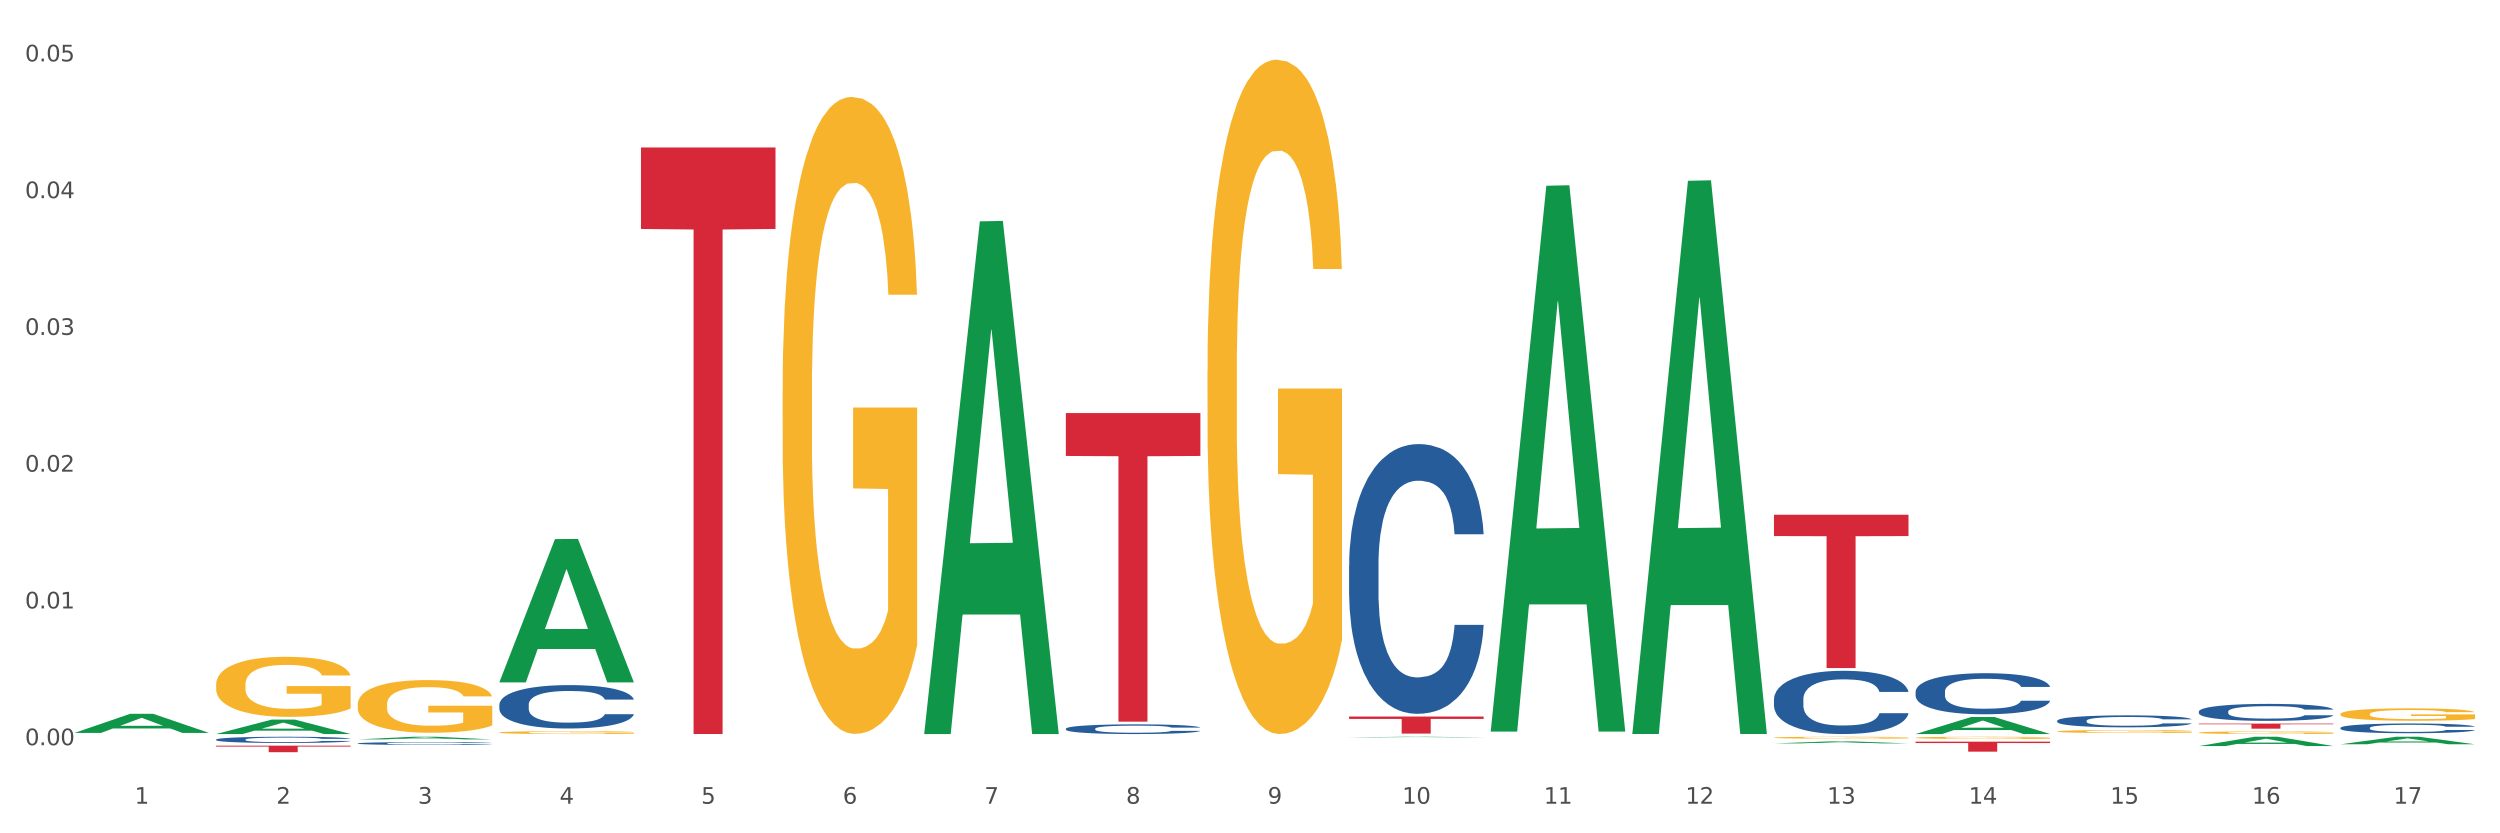
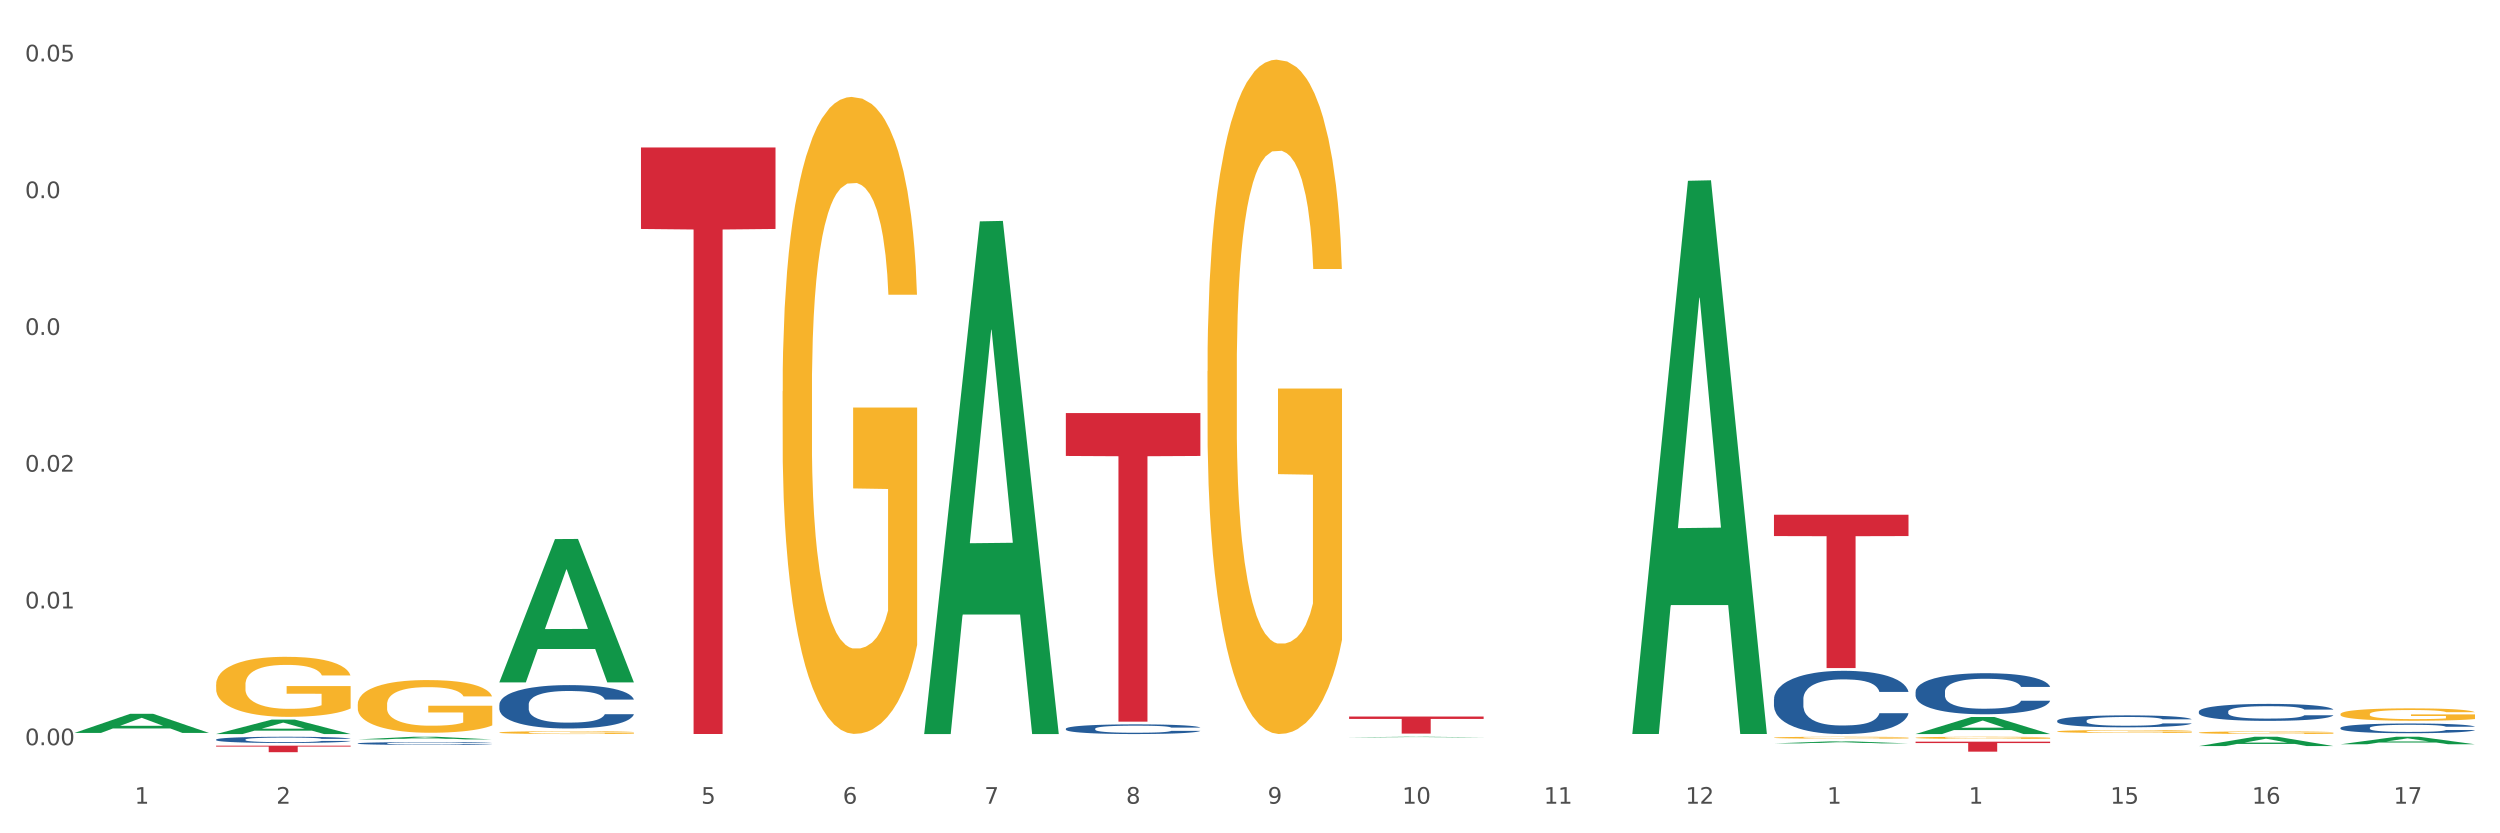
<svg xmlns="http://www.w3.org/2000/svg" xmlns:xlink="http://www.w3.org/1999/xlink" width="1080pt" height="360pt" viewBox="0 0 1080 360" version="1.1">
  <rect x="0" y="0" width="1080" height="360" fill="#333333" stroke="none" />
  <defs>
    <style type="text/css">*{stroke-linejoin: round; stroke-linecap: butt}</style>
  </defs>
  <g id="figure_1">
    <g id="patch_1">
      <path d="M 0 360  L 1080 360  L 1080 0  L 0 0  z " style="fill: #ffffff; stroke: #ffffff; stroke-linejoin: miter" />
    </g>
    <g id="axes_1">
      <g id="matplotlib.axis_1">
        <g id="xtick_1">
          <g id="text_1">
            <g style="fill: #4d4d4d" transform="translate(58.182 347.204) scale(0.096 -0.096)">
              <defs>
                <path id="DejaVuSans-31" d="M 794 531  L 1825 531  L 1825 4091  L 703 3866  L 703 4441  L 1819 4666  L 2450 4666  L 2450 531  L 3481 531  L 3481 0  L 794 0  L 794 531  z " transform="scale(0.016)" />
              </defs>
              <use xlink:href="#DejaVuSans-31" />
            </g>
          </g>
        </g>
        <g id="xtick_2">
          <g id="text_2">
            <g style="fill: #4d4d4d" transform="translate(119.364 347.204) scale(0.096 -0.096)">
              <defs>
                <path id="DejaVuSans-32" d="M 1228 531  L 3431 531  L 3431 0  L 469 0  L 469 531  Q 828 903 1448 1529  Q 2069 2156 2228 2338  Q 2531 2678 2651 2914  Q 2772 3150 2772 3378  Q 2772 3750 2511 3984  Q 2250 4219 1831 4219  Q 1534 4219 1204 4116  Q 875 4013 500 3803  L 500 4441  Q 881 4594 1212 4672  Q 1544 4750 1819 4750  Q 2544 4750 2975 4387  Q 3406 4025 3406 3419  Q 3406 3131 3298 2873  Q 3191 2616 2906 2266  Q 2828 2175 2409 1742  Q 1991 1309 1228 531  z " transform="scale(0.016)" />
              </defs>
              <use xlink:href="#DejaVuSans-32" />
            </g>
          </g>
        </g>
        <g id="xtick_3">
          <g id="text_3">
            <g style="fill: #4d4d4d" transform="translate(180.545 347.204) scale(0.096 -0.096)">
              <defs>
-                 <path id="DejaVuSans-33" d="M 2597 2516  Q 3050 2419 3304 2112  Q 3559 1806 3559 1356  Q 3559 666 3084 287  Q 2609 -91 1734 -91  Q 1441 -91 1130 -33  Q 819 25 488 141  L 488 750  Q 750 597 1062 519  Q 1375 441 1716 441  Q 2309 441 2620 675  Q 2931 909 2931 1356  Q 2931 1769 2642 2001  Q 2353 2234 1838 2234  L 1294 2234  L 1294 2753  L 1863 2753  Q 2328 2753 2575 2939  Q 2822 3125 2822 3475  Q 2822 3834 2567 4026  Q 2313 4219 1838 4219  Q 1578 4219 1281 4162  Q 984 4106 628 3988  L 628 4550  Q 988 4650 1302 4700  Q 1616 4750 1894 4750  Q 2613 4750 3031 4423  Q 3450 4097 3450 3541  Q 3450 3153 3228 2886  Q 3006 2619 2597 2516  z " transform="scale(0.016)" />
-               </defs>
+                 </defs>
              <use xlink:href="#DejaVuSans-33" />
            </g>
          </g>
        </g>
        <g id="xtick_4">
          <g id="text_4">
            <g style="fill: #4d4d4d" transform="translate(241.726 347.204) scale(0.096 -0.096)">
              <defs>
-                 <path id="DejaVuSans-34" d="M 2419 4116  L 825 1625  L 2419 1625  L 2419 4116  z M 2253 4666  L 3047 4666  L 3047 1625  L 3713 1625  L 3713 1100  L 3047 1100  L 3047 0  L 2419 0  L 2419 1100  L 313 1100  L 313 1709  L 2253 4666  z " transform="scale(0.016)" />
-               </defs>
+                 </defs>
              <use xlink:href="#DejaVuSans-34" />
            </g>
          </g>
        </g>
        <g id="xtick_5">
          <g id="text_5">
            <g style="fill: #4d4d4d" transform="translate(302.908 347.204) scale(0.096 -0.096)">
              <defs>
                <path id="DejaVuSans-35" d="M 691 4666  L 3169 4666  L 3169 4134  L 1269 4134  L 1269 2991  Q 1406 3038 1543 3061  Q 1681 3084 1819 3084  Q 2600 3084 3056 2656  Q 3513 2228 3513 1497  Q 3513 744 3044 326  Q 2575 -91 1722 -91  Q 1428 -91 1123 -41  Q 819 9 494 109  L 494 744  Q 775 591 1075 516  Q 1375 441 1709 441  Q 2250 441 2565 725  Q 2881 1009 2881 1497  Q 2881 1984 2565 2268  Q 2250 2553 1709 2553  Q 1456 2553 1204 2497  Q 953 2441 691 2322  L 691 4666  z " transform="scale(0.016)" />
              </defs>
              <use xlink:href="#DejaVuSans-35" />
            </g>
          </g>
        </g>
        <g id="xtick_6">
          <g id="text_6">
            <g style="fill: #4d4d4d" transform="translate(364.089 347.204) scale(0.096 -0.096)">
              <defs>
                <path id="DejaVuSans-36" d="M 2113 2584  Q 1688 2584 1439 2293  Q 1191 2003 1191 1497  Q 1191 994 1439 701  Q 1688 409 2113 409  Q 2538 409 2786 701  Q 3034 994 3034 1497  Q 3034 2003 2786 2293  Q 2538 2584 2113 2584  z M 3366 4563  L 3366 3988  Q 3128 4100 2886 4159  Q 2644 4219 2406 4219  Q 1781 4219 1451 3797  Q 1122 3375 1075 2522  Q 1259 2794 1537 2939  Q 1816 3084 2150 3084  Q 2853 3084 3261 2657  Q 3669 2231 3669 1497  Q 3669 778 3244 343  Q 2819 -91 2113 -91  Q 1303 -91 875 529  Q 447 1150 447 2328  Q 447 3434 972 4092  Q 1497 4750 2381 4750  Q 2619 4750 2861 4703  Q 3103 4656 3366 4563  z " transform="scale(0.016)" />
              </defs>
              <use xlink:href="#DejaVuSans-36" />
            </g>
          </g>
        </g>
        <g id="xtick_7">
          <g id="text_7">
            <g style="fill: #4d4d4d" transform="translate(425.271 347.204) scale(0.096 -0.096)">
              <defs>
                <path id="DejaVuSans-37" d="M 525 4666  L 3525 4666  L 3525 4397  L 1831 0  L 1172 0  L 2766 4134  L 525 4134  L 525 4666  z " transform="scale(0.016)" />
              </defs>
              <use xlink:href="#DejaVuSans-37" />
            </g>
          </g>
        </g>
        <g id="xtick_8">
          <g id="text_8">
            <g style="fill: #4d4d4d" transform="translate(486.452 347.204) scale(0.096 -0.096)">
              <defs>
                <path id="DejaVuSans-38" d="M 2034 2216  Q 1584 2216 1326 1975  Q 1069 1734 1069 1313  Q 1069 891 1326 650  Q 1584 409 2034 409  Q 2484 409 2743 651  Q 3003 894 3003 1313  Q 3003 1734 2745 1975  Q 2488 2216 2034 2216  z M 1403 2484  Q 997 2584 770 2862  Q 544 3141 544 3541  Q 544 4100 942 4425  Q 1341 4750 2034 4750  Q 2731 4750 3128 4425  Q 3525 4100 3525 3541  Q 3525 3141 3298 2862  Q 3072 2584 2669 2484  Q 3125 2378 3379 2068  Q 3634 1759 3634 1313  Q 3634 634 3220 271  Q 2806 -91 2034 -91  Q 1263 -91 848 271  Q 434 634 434 1313  Q 434 1759 690 2068  Q 947 2378 1403 2484  z M 1172 3481  Q 1172 3119 1398 2916  Q 1625 2713 2034 2713  Q 2441 2713 2670 2916  Q 2900 3119 2900 3481  Q 2900 3844 2670 4047  Q 2441 4250 2034 4250  Q 1625 4250 1398 4047  Q 1172 3844 1172 3481  z " transform="scale(0.016)" />
              </defs>
              <use xlink:href="#DejaVuSans-38" />
            </g>
          </g>
        </g>
        <g id="xtick_9">
          <g id="text_9">
            <g style="fill: #4d4d4d" transform="translate(547.634 347.204) scale(0.096 -0.096)">
              <defs>
                <path id="DejaVuSans-39" d="M 703 97  L 703 672  Q 941 559 1184 500  Q 1428 441 1663 441  Q 2288 441 2617 861  Q 2947 1281 2994 2138  Q 2813 1869 2534 1725  Q 2256 1581 1919 1581  Q 1219 1581 811 2004  Q 403 2428 403 3163  Q 403 3881 828 4315  Q 1253 4750 1959 4750  Q 2769 4750 3195 4129  Q 3622 3509 3622 2328  Q 3622 1225 3098 567  Q 2575 -91 1691 -91  Q 1453 -91 1209 -44  Q 966 3 703 97  z M 1959 2075  Q 2384 2075 2632 2365  Q 2881 2656 2881 3163  Q 2881 3666 2632 3958  Q 2384 4250 1959 4250  Q 1534 4250 1286 3958  Q 1038 3666 1038 3163  Q 1038 2656 1286 2365  Q 1534 2075 1959 2075  z " transform="scale(0.016)" />
              </defs>
              <use xlink:href="#DejaVuSans-39" />
            </g>
          </g>
        </g>
        <g id="xtick_10">
          <g id="text_10">
            <g style="fill: #4d4d4d" transform="translate(605.761 347.204) scale(0.096 -0.096)">
              <defs>
                <path id="DejaVuSans-30" d="M 2034 4250  Q 1547 4250 1301 3770  Q 1056 3291 1056 2328  Q 1056 1369 1301 889  Q 1547 409 2034 409  Q 2525 409 2770 889  Q 3016 1369 3016 2328  Q 3016 3291 2770 3770  Q 2525 4250 2034 4250  z M 2034 4750  Q 2819 4750 3233 4129  Q 3647 3509 3647 2328  Q 3647 1150 3233 529  Q 2819 -91 2034 -91  Q 1250 -91 836 529  Q 422 1150 422 2328  Q 422 3509 836 4129  Q 1250 4750 2034 4750  z " transform="scale(0.016)" />
              </defs>
              <use xlink:href="#DejaVuSans-31" />
              <use xlink:href="#DejaVuSans-30" transform="translate(63.623 0)" />
            </g>
          </g>
        </g>
        <g id="xtick_11">
          <g id="text_11">
            <g style="fill: #4d4d4d" transform="translate(666.942 347.204) scale(0.096 -0.096)">
              <use xlink:href="#DejaVuSans-31" />
              <use xlink:href="#DejaVuSans-31" transform="translate(63.623 0)" />
            </g>
          </g>
        </g>
        <g id="xtick_12">
          <g id="text_12">
            <g style="fill: #4d4d4d" transform="translate(728.124 347.204) scale(0.096 -0.096)">
              <use xlink:href="#DejaVuSans-31" />
              <use xlink:href="#DejaVuSans-32" transform="translate(63.623 0)" />
            </g>
          </g>
        </g>
        <g id="xtick_13">
          <g id="text_13">
            <g style="fill: #4d4d4d" transform="translate(789.305 347.204) scale(0.096 -0.096)">
              <use xlink:href="#DejaVuSans-31" />
              <use xlink:href="#DejaVuSans-33" transform="translate(63.623 0)" />
            </g>
          </g>
        </g>
        <g id="xtick_14">
          <g id="text_14">
            <g style="fill: #4d4d4d" transform="translate(850.487 347.204) scale(0.096 -0.096)">
              <use xlink:href="#DejaVuSans-31" />
              <use xlink:href="#DejaVuSans-34" transform="translate(63.623 0)" />
            </g>
          </g>
        </g>
        <g id="xtick_15">
          <g id="text_15">
            <g style="fill: #4d4d4d" transform="translate(911.668 347.204) scale(0.096 -0.096)">
              <use xlink:href="#DejaVuSans-31" />
              <use xlink:href="#DejaVuSans-35" transform="translate(63.623 0)" />
            </g>
          </g>
        </g>
        <g id="xtick_16">
          <g id="text_16">
            <g style="fill: #4d4d4d" transform="translate(972.849 347.204) scale(0.096 -0.096)">
              <use xlink:href="#DejaVuSans-31" />
              <use xlink:href="#DejaVuSans-36" transform="translate(63.623 0)" />
            </g>
          </g>
        </g>
        <g id="xtick_17">
          <g id="text_17">
            <g style="fill: #4d4d4d" transform="translate(1034.031 347.204) scale(0.096 -0.096)">
              <use xlink:href="#DejaVuSans-31" />
              <use xlink:href="#DejaVuSans-37" transform="translate(63.623 0)" />
            </g>
          </g>
        </g>
        <g id="xtick_18" />
        <g id="xtick_19" />
        <g id="xtick_20" />
        <g id="xtick_21" />
        <g id="xtick_22" />
        <g id="xtick_23" />
        <g id="xtick_24" />
        <g id="xtick_25" />
        <g id="xtick_26" />
        <g id="xtick_27" />
        <g id="xtick_28" />
        <g id="xtick_29" />
        <g id="xtick_30" />
        <g id="xtick_31" />
        <g id="xtick_32" />
        <g id="xtick_33" />
      </g>
      <g id="matplotlib.axis_2">
        <g id="ytick_1">
          <g id="text_18">
            <g style="fill: #4d4d4d" transform="translate(10.8 321.926) scale(0.096 -0.096)">
              <defs>
                <path id="DejaVuSans-2e" d="M 684 794  L 1344 794  L 1344 0  L 684 0  L 684 794  z " transform="scale(0.016)" />
              </defs>
              <use xlink:href="#DejaVuSans-30" />
              <use xlink:href="#DejaVuSans-2e" transform="translate(63.623 0)" />
              <use xlink:href="#DejaVuSans-30" transform="translate(95.41 0)" />
              <use xlink:href="#DejaVuSans-30" transform="translate(159.033 0)" />
            </g>
          </g>
        </g>
        <g id="ytick_2">
          <g id="text_19">
            <g style="fill: #4d4d4d" transform="translate(10.8 262.845) scale(0.096 -0.096)">
              <use xlink:href="#DejaVuSans-30" />
              <use xlink:href="#DejaVuSans-2e" transform="translate(63.623 0)" />
              <use xlink:href="#DejaVuSans-30" transform="translate(95.41 0)" />
              <use xlink:href="#DejaVuSans-31" transform="translate(159.033 0)" />
            </g>
          </g>
        </g>
        <g id="ytick_3">
          <g id="text_20">
            <g style="fill: #4d4d4d" transform="translate(10.8 203.763) scale(0.096 -0.096)">
              <use xlink:href="#DejaVuSans-30" />
              <use xlink:href="#DejaVuSans-2e" transform="translate(63.623 0)" />
              <use xlink:href="#DejaVuSans-30" transform="translate(95.41 0)" />
              <use xlink:href="#DejaVuSans-32" transform="translate(159.033 0)" />
            </g>
          </g>
        </g>
        <g id="ytick_4">
          <g id="text_21">
            <g style="fill: #4d4d4d" transform="translate(10.8 144.682) scale(0.096 -0.096)">
              <use xlink:href="#DejaVuSans-30" />
              <use xlink:href="#DejaVuSans-2e" transform="translate(63.623 0)" />
              <use xlink:href="#DejaVuSans-30" transform="translate(95.41 0)" />
              <use xlink:href="#DejaVuSans-33" transform="translate(159.033 0)" />
            </g>
          </g>
        </g>
        <g id="ytick_5">
          <g id="text_22">
            <g style="fill: #4d4d4d" transform="translate(10.8 85.601) scale(0.096 -0.096)">
              <use xlink:href="#DejaVuSans-30" />
              <use xlink:href="#DejaVuSans-2e" transform="translate(63.623 0)" />
              <use xlink:href="#DejaVuSans-30" transform="translate(95.41 0)" />
              <use xlink:href="#DejaVuSans-34" transform="translate(159.033 0)" />
            </g>
          </g>
        </g>
        <g id="ytick_6">
          <g id="text_23">
            <g style="fill: #4d4d4d" transform="translate(10.8 26.52) scale(0.096 -0.096)">
              <use xlink:href="#DejaVuSans-30" />
              <use xlink:href="#DejaVuSans-2e" transform="translate(63.623 0)" />
              <use xlink:href="#DejaVuSans-30" transform="translate(95.41 0)" />
              <use xlink:href="#DejaVuSans-35" transform="translate(159.033 0)" />
            </g>
          </g>
        </g>
        <g id="ytick_7" />
        <g id="ytick_8" />
        <g id="ytick_9" />
        <g id="ytick_10" />
        <g id="ytick_11" />
      </g>
      <g id="PolyCollection_1">
        <path d="M 766.352 321.153  L 766.412 321.152  L 790.38 320.284  L 800.327 320.283  L 824.474 321.154  L 812.97 321.154  L 807.757 320.952  L 783.01 320.952  L 782.83 320.955  L 777.797 321.154  L 766.352 321.154  L 766.352 321.153  L 786.126 320.83  L 804.641 320.83  L 795.473 320.469  L 795.353 320.467  L 795.233 320.47  L 786.066 320.83  L 786.126 320.83  L 766.352 321.153  z " clip-path="url(#pe42836fac3)" style="fill: #109648" />
        <path d="M 827.533 317.094  L 827.593 317.088  L 851.561 309.742  L 861.508 309.735  L 885.656 317.108  L 874.151 317.108  L 868.938 315.391  L 844.191 315.391  L 844.011 315.419  L 838.978 317.108  L 827.533 317.108  L 827.533 317.094  L 847.307 314.367  L 865.822 314.36  L 856.654 311.307  L 856.535 311.293  L 856.415 311.314  L 847.247 314.36  L 847.307 314.367  L 827.533 317.094  z " clip-path="url(#pe42836fac3)" style="fill: #109648" />
        <path d="M 705.171 316.652  L 705.23 316.428  L 729.198 78.103  L 739.145 77.878  L 763.293 317.101  L 751.788 317.101  L 746.575 261.395  L 721.828 261.395  L 721.649 262.294  L 716.615 317.101  L 705.171 317.101  L 705.171 316.652  L 724.944 228.151  L 743.459 227.926  L 734.292 128.868  L 734.172 128.418  L 734.052 129.092  L 724.884 227.926  L 724.944 228.151  L 705.171 316.652  z " clip-path="url(#pe42836fac3)" style="fill: #109648" />
-         <path d="M 643.989 315.618  L 644.049 315.396  L 668.017 80.249  L 677.964 80.027  L 702.112 316.061  L 690.607 316.061  L 685.394 261.097  L 660.647 261.097  L 660.467 261.984  L 655.434 316.061  L 643.989 316.061  L 643.989 315.618  L 663.763 228.296  L 682.278 228.075  L 673.11 130.337  L 672.99 129.893  L 672.871 130.558  L 663.703 228.075  L 663.763 228.296  L 643.989 315.618  z " clip-path="url(#pe42836fac3)" style="fill: #109648" />
        <path d="M 582.808 318.542  L 582.868 318.542  L 606.836 318.279  L 616.782 318.278  L 640.93 318.543  L 629.425 318.543  L 624.212 318.481  L 599.465 318.481  L 599.286 318.482  L 594.252 318.543  L 582.808 318.543  L 582.808 318.542  L 602.581 318.445  L 621.097 318.444  L 611.929 318.335  L 611.809 318.334  L 611.689 318.335  L 602.521 318.444  L 602.581 318.445  L 582.808 318.542  z " clip-path="url(#pe42836fac3)" style="fill: #109648" />
        <path d="M 399.263 316.692  L 399.323 316.484  L 423.291 95.631  L 433.238 95.423  L 457.386 317.108  L 445.881 317.108  L 440.668 265.486  L 415.921 265.486  L 415.741 266.318  L 410.708 317.108  L 399.263 317.108  L 399.263 316.692  L 419.037 234.679  L 437.552 234.471  L 428.385 142.674  L 428.265 142.258  L 428.145 142.883  L 418.977 234.471  L 419.037 234.679  L 399.263 316.692  z " clip-path="url(#pe42836fac3)" style="fill: #109648" />
        <path d="M 32.175 316.611  L 32.235 316.604  L 56.203 308.376  L 66.15 308.368  L 90.297 316.627  L 78.793 316.627  L 73.58 314.704  L 48.833 314.704  L 48.653 314.735  L 43.62 316.627  L 32.175 316.627  L 32.175 316.611  L 51.949 313.556  L 70.464 313.548  L 61.296 310.129  L 61.176 310.113  L 61.056 310.136  L 51.889 313.548  L 51.949 313.556  L 32.175 316.611  z " clip-path="url(#pe42836fac3)" style="fill: #109648" />
        <path d="M 93.356 317.097  L 93.416 317.091  L 117.384 310.864  L 127.331 310.858  L 151.479 317.108  L 139.974 317.108  L 134.761 315.653  L 110.014 315.653  L 109.834 315.676  L 104.801 317.108  L 93.356 317.108  L 93.356 317.097  L 113.13 314.784  L 131.645 314.778  L 122.478 312.19  L 122.358 312.178  L 122.238 312.196  L 113.07 314.778  L 113.13 314.784  L 93.356 317.097  z " clip-path="url(#pe42836fac3)" style="fill: #109648" />
        <path d="M 215.719 294.676  L 215.779 294.618  L 239.747 232.881  L 249.694 232.823  L 273.842 294.792  L 262.337 294.792  L 257.124 280.362  L 232.377 280.362  L 232.197 280.595  L 227.164 294.792  L 215.719 294.792  L 215.719 294.676  L 235.493 271.75  L 254.008 271.692  L 244.84 246.031  L 244.72 245.915  L 244.601 246.089  L 235.433 271.692  L 235.493 271.75  L 215.719 294.676  z " clip-path="url(#pe42836fac3)" style="fill: #109648" />
        <path d="M 154.538 319.427  L 154.598 319.425  L 178.566 318.279  L 188.512 318.278  L 212.66 319.429  L 201.156 319.429  L 195.943 319.161  L 171.196 319.161  L 171.016 319.165  L 165.983 319.429  L 154.538 319.429  L 154.538 319.427  L 174.311 319.001  L 192.827 319  L 183.659 318.524  L 183.539 318.521  L 183.419 318.525  L 174.251 319  L 174.311 319.001  L 154.538 319.427  z " clip-path="url(#pe42836fac3)" style="fill: #109648" />
        <path d="M 154.538 304.309  L 154.606 304.288  L 154.606 303.54  L 154.744 302.895  L 155.43 301.335  L 156.459 300.046  L 157.214 299.36  L 157.969 298.798  L 158.861 298.237  L 159.959 297.655  L 161.949 296.802  L 163.184 296.366  L 164.694 295.908  L 167.439 295.243  L 169.429 294.868  L 171.487 294.556  L 174.85 294.182  L 177.046 294.016  L 179.379 293.891  L 182.192 293.808  L 184.32 293.787  L 188.986 293.849  L 192.966 294.037  L 194.887 294.182  L 197.358 294.432  L 198.661 294.598  L 200.789 294.931  L 202.985 295.367  L 204.494 295.742  L 206.759 296.449  L 208.474 297.156  L 210.053 298.029  L 210.876 298.632  L 211.494 299.194  L 212.043 299.838  L 212.592 300.857  L 200.24 300.857  L 199.759 300.129  L 199.005 299.443  L 197.907 298.778  L 196.946 298.362  L 195.299 297.842  L 193.789 297.509  L 192.211 297.26  L 190.29 297.052  L 188.78 296.948  L 186.653 296.865  L 182.467 296.885  L 179.653 297.052  L 177.732 297.26  L 176.497 297.447  L 175.399 297.655  L 174.164 297.946  L 172.723 298.383  L 171.693 298.778  L 170.664 299.277  L 169.84 299.776  L 169.086 300.358  L 168.468 300.982  L 167.988 301.626  L 167.576 302.417  L 167.233 303.727  L 167.233 306.576  L 167.37 307.22  L 167.713 308.073  L 168.125 308.717  L 168.811 309.487  L 169.429 310.007  L 170.595 310.755  L 171.899 311.379  L 172.928 311.774  L 173.958 312.107  L 175.742 312.564  L 177.732 312.939  L 179.447 313.167  L 181.781 313.375  L 183.359 313.458  L 184.731 313.5  L 188.094 313.5  L 190.495 313.438  L 193.172 313.292  L 195.23 313.105  L 196.946 312.876  L 198.867 312.502  L 200.102 312.148  L 200.102 307.802  L 185.006 307.782  L 185.006 304.891  L 212.66 304.891  L 212.66 313.375  L 211.494 313.812  L 210.19 314.207  L 208.817 314.56  L 206.759 314.997  L 204.288 315.413  L 202.092 315.704  L 199.759 315.954  L 197.014 316.182  L 193.446 316.39  L 191.25 316.474  L 188.505 316.536  L 185.28 316.557  L 182.467 316.515  L 179.722 316.411  L 176.84 316.224  L 174.026 315.954  L 171.899 315.683  L 169.772 315.351  L 167.507 314.914  L 165.723 314.498  L 164.351 314.124  L 162.841 313.646  L 161.194 313.022  L 159.959 312.46  L 158.861 311.878  L 157.694 311.129  L 156.871 310.485  L 156.048 309.674  L 155.567 309.071  L 155.018 308.135  L 154.606 306.825  L 154.538 304.309  z " clip-path="url(#pe42836fac3)" style="fill: #f7b32b" />
        <path d="M 93.356 295.73  L 93.425 295.706  L 93.425 294.853  L 93.562 294.118  L 94.248 292.341  L 95.278 290.872  L 96.033 290.09  L 96.787 289.45  L 97.68 288.81  L 98.778 288.146  L 100.768 287.175  L 102.003 286.677  L 103.512 286.156  L 106.257 285.397  L 108.247 284.971  L 110.306 284.615  L 113.668 284.189  L 115.864 283.999  L 118.197 283.857  L 121.011 283.762  L 123.138 283.739  L 127.804 283.81  L 131.784 284.023  L 133.706 284.189  L 136.176 284.473  L 137.48 284.663  L 139.607 285.042  L 141.803 285.54  L 143.313 285.966  L 145.577 286.772  L 147.293 287.578  L 148.871 288.573  L 149.695 289.26  L 150.312 289.9  L 150.861 290.635  L 151.41 291.796  L 139.058 291.796  L 138.578 290.966  L 137.823 290.184  L 136.725 289.426  L 135.764 288.952  L 134.118 288.36  L 132.608 287.98  L 131.03 287.696  L 129.108 287.459  L 127.599 287.341  L 125.471 287.246  L 121.285 287.27  L 118.472 287.459  L 116.55 287.696  L 115.315 287.909  L 114.217 288.146  L 112.982 288.478  L 111.541 288.976  L 110.512 289.426  L 109.482 289.995  L 108.659 290.564  L 107.904 291.227  L 107.287 291.938  L 106.806 292.673  L 106.394 293.573  L 106.051 295.066  L 106.051 298.313  L 106.189 299.047  L 106.532 300.019  L 106.943 300.754  L 107.63 301.63  L 108.247 302.223  L 109.414 303.076  L 110.718 303.787  L 111.747 304.237  L 112.776 304.616  L 114.56 305.138  L 116.55 305.564  L 118.266 305.825  L 120.599 306.062  L 122.177 306.157  L 123.55 306.204  L 126.912 306.204  L 129.314 306.133  L 131.99 305.967  L 134.049 305.754  L 135.764 305.493  L 137.686 305.067  L 138.921 304.664  L 138.921 299.711  L 123.824 299.687  L 123.824 296.393  L 151.479 296.393  L 151.479 306.062  L 150.312 306.56  L 149.008 307.01  L 147.636 307.413  L 145.577 307.91  L 143.107 308.384  L 140.911 308.716  L 138.578 309  L 135.833 309.261  L 132.265 309.498  L 130.069 309.593  L 127.324 309.664  L 124.099 309.688  L 121.285 309.64  L 118.54 309.522  L 115.658 309.309  L 112.845 309  L 110.718 308.692  L 108.59 308.313  L 106.326 307.816  L 104.542 307.342  L 103.169 306.915  L 101.66 306.37  L 100.013 305.659  L 98.778 305.019  L 97.68 304.356  L 96.513 303.503  L 95.69 302.768  L 94.866 301.844  L 94.386 301.156  L 93.837 300.09  L 93.425 298.597  L 93.356 295.73  z " clip-path="url(#pe42836fac3)" style="fill: #f7b32b" />
        <path d="M 338.082 169.029  L 338.151 168.778  L 338.151 159.731  L 338.288 151.94  L 338.974 133.091  L 340.003 117.51  L 340.758 109.216  L 341.513 102.431  L 342.405 95.645  L 343.503 88.609  L 345.493 78.305  L 346.728 73.027  L 348.238 67.498  L 350.983 59.456  L 352.973 54.932  L 355.032 51.163  L 358.394 46.639  L 360.59 44.629  L 362.923 43.121  L 365.737 42.115  L 367.864 41.864  L 372.53 42.618  L 376.51 44.88  L 378.431 46.639  L 380.902 49.655  L 382.206 51.665  L 384.333 55.686  L 386.529 60.964  L 388.038 65.488  L 390.303 74.032  L 392.019 82.577  L 393.597 93.132  L 394.42 100.42  L 395.038 107.206  L 395.587 114.997  L 396.136 127.311  L 383.784 127.311  L 383.304 118.515  L 382.549 110.222  L 381.451 102.18  L 380.49 97.153  L 378.843 90.87  L 377.334 86.849  L 375.755 83.834  L 373.834 81.32  L 372.324 80.064  L 370.197 79.059  L 366.011 79.31  L 363.198 81.32  L 361.276 83.834  L 360.041 86.095  L 358.943 88.609  L 357.708 92.127  L 356.267 97.405  L 355.237 102.18  L 354.208 108.211  L 353.385 114.243  L 352.63 121.279  L 352.012 128.819  L 351.532 136.61  L 351.12 146.16  L 350.777 161.992  L 350.777 196.423  L 350.914 204.213  L 351.257 214.517  L 351.669 222.308  L 352.355 231.607  L 352.973 237.889  L 354.139 246.937  L 355.443 254.476  L 356.473 259.251  L 357.502 263.272  L 359.286 268.801  L 361.276 273.325  L 362.992 276.089  L 365.325 278.602  L 366.903 279.608  L 368.276 280.11  L 371.638 280.11  L 374.04 279.356  L 376.716 277.597  L 378.775 275.335  L 380.49 272.571  L 382.412 268.047  L 383.647 263.775  L 383.647 211.25  L 368.55 210.999  L 368.55 176.066  L 396.204 176.066  L 396.204 278.602  L 395.038 283.88  L 393.734 288.655  L 392.362 292.927  L 390.303 298.205  L 387.833 303.231  L 385.637 306.75  L 383.304 309.765  L 380.559 312.53  L 376.99 315.043  L 374.795 316.048  L 372.05 316.802  L 368.824 317.053  L 366.011 316.551  L 363.266 315.294  L 360.384 313.032  L 357.571 309.765  L 355.443 306.498  L 353.316 302.477  L 351.052 297.2  L 349.267 292.173  L 347.895 287.65  L 346.385 281.869  L 344.738 274.33  L 343.503 267.545  L 342.405 260.508  L 341.239 251.46  L 340.415 243.67  L 339.592 233.868  L 339.111 226.58  L 338.562 215.271  L 338.151 199.438  L 338.082 169.029  z " clip-path="url(#pe42836fac3)" style="fill: #f7b32b" />
        <path d="M 215.719 316.447  L 215.788 316.446  L 215.788 316.405  L 215.925 316.371  L 216.611 316.286  L 217.641 316.217  L 218.395 316.18  L 219.15 316.149  L 220.042 316.119  L 221.14 316.088  L 223.13 316.042  L 224.366 316.018  L 225.875 315.993  L 228.62 315.957  L 230.61 315.937  L 232.669 315.92  L 236.031 315.9  L 238.227 315.891  L 240.56 315.884  L 243.374 315.88  L 245.501 315.879  L 250.167 315.882  L 254.147 315.892  L 256.069 315.9  L 258.539 315.914  L 259.843 315.923  L 261.97 315.94  L 264.166 315.964  L 265.676 315.984  L 267.94 316.022  L 269.656 316.061  L 271.234 316.108  L 272.057 316.14  L 272.675 316.171  L 273.224 316.205  L 273.773 316.261  L 261.421 316.261  L 260.941 316.221  L 260.186 316.184  L 259.088 316.148  L 258.127 316.126  L 256.48 316.098  L 254.971 316.08  L 253.392 316.066  L 251.471 316.055  L 249.961 316.049  L 247.834 316.045  L 243.648 316.046  L 240.835 316.055  L 238.913 316.066  L 237.678 316.076  L 236.58 316.088  L 235.345 316.103  L 233.904 316.127  L 232.875 316.148  L 231.845 316.175  L 231.022 316.202  L 230.267 316.234  L 229.649 316.267  L 229.169 316.302  L 228.757 316.345  L 228.414 316.415  L 228.414 316.569  L 228.551 316.604  L 228.895 316.65  L 229.306 316.685  L 229.993 316.727  L 230.61 316.755  L 231.777 316.795  L 233.08 316.829  L 234.11 316.85  L 235.139 316.868  L 236.923 316.893  L 238.913 316.913  L 240.629 316.925  L 242.962 316.937  L 244.54 316.941  L 245.913 316.943  L 249.275 316.943  L 251.677 316.94  L 254.353 316.932  L 256.412 316.922  L 258.127 316.91  L 260.049 316.889  L 261.284 316.87  L 261.284 316.636  L 246.187 316.634  L 246.187 316.478  L 273.842 316.478  L 273.842 316.937  L 272.675 316.96  L 271.371 316.981  L 269.999 317.001  L 267.94 317.024  L 265.47 317.047  L 263.274 317.062  L 260.941 317.076  L 258.196 317.088  L 254.628 317.099  L 252.432 317.104  L 249.687 317.107  L 246.462 317.108  L 243.648 317.106  L 240.903 317.1  L 238.021 317.09  L 235.208 317.076  L 233.08 317.061  L 230.953 317.043  L 228.689 317.02  L 226.905 316.997  L 225.532 316.977  L 224.022 316.951  L 222.376 316.917  L 221.14 316.887  L 220.042 316.856  L 218.876 316.815  L 218.052 316.78  L 217.229 316.737  L 216.749 316.704  L 216.2 316.654  L 215.788 316.583  L 215.719 316.447  z " clip-path="url(#pe42836fac3)" style="fill: #f7b32b" />
        <path d="M 1011.078 321.528  L 1011.138 321.525  L 1035.106 318.281  L 1045.052 318.278  L 1069.2 321.534  L 1057.695 321.534  L 1052.482 320.776  L 1027.735 320.776  L 1027.556 320.788  L 1022.522 321.534  L 1011.078 321.534  L 1011.078 321.528  L 1030.851 320.324  L 1049.366 320.321  L 1040.199 318.972  L 1040.079 318.966  L 1039.959 318.975  L 1030.791 320.321  L 1030.851 320.324  L 1011.078 321.528  z " clip-path="url(#pe42836fac3)" style="fill: #109648" />
        <path d="M 949.896 322.297  L 949.956 322.293  L 973.924 318.282  L 983.871 318.278  L 1008.019 322.305  L 996.514 322.305  L 991.301 321.367  L 966.554 321.367  L 966.374 321.382  L 961.341 322.305  L 949.896 322.305  L 949.896 322.297  L 969.67 320.808  L 988.185 320.804  L 979.017 319.137  L 978.897 319.129  L 978.778 319.14  L 969.61 320.804  L 969.67 320.808  L 949.896 322.297  z " clip-path="url(#pe42836fac3)" style="fill: #109648" />
        <path d="M 521.626 160.388  L 521.695 160.122  L 521.695 150.544  L 521.832 142.296  L 522.518 122.341  L 523.548 105.845  L 524.303 97.065  L 525.057 89.881  L 525.949 82.697  L 527.047 75.248  L 529.037 64.339  L 530.273 58.752  L 531.782 52.898  L 534.527 44.384  L 536.517 39.595  L 538.576 35.604  L 541.938 30.815  L 544.134 28.686  L 546.467 27.09  L 549.281 26.026  L 551.408 25.759  L 556.074 26.558  L 560.054 28.952  L 561.976 30.815  L 564.446 34.008  L 565.75 36.136  L 567.877 40.393  L 570.073 45.98  L 571.583 50.77  L 573.847 59.816  L 575.563 68.862  L 577.141 80.037  L 577.965 87.753  L 578.582 94.936  L 579.131 103.184  L 579.68 116.222  L 567.328 116.222  L 566.848 106.909  L 566.093 98.129  L 564.995 89.615  L 564.034 84.294  L 562.387 77.642  L 560.878 73.385  L 559.299 70.192  L 557.378 67.532  L 555.868 66.201  L 553.741 65.137  L 549.555 65.403  L 546.742 67.532  L 544.82 70.192  L 543.585 72.587  L 542.487 75.248  L 541.252 78.972  L 539.811 84.56  L 538.782 89.615  L 537.752 96.001  L 536.929 102.386  L 536.174 109.836  L 535.556 117.818  L 535.076 126.066  L 534.664 136.176  L 534.321 152.939  L 534.321 189.389  L 534.459 197.637  L 534.802 208.546  L 535.213 216.794  L 535.9 226.639  L 536.517 233.29  L 537.684 242.868  L 538.988 250.85  L 540.017 255.906  L 541.046 260.163  L 542.83 266.016  L 544.82 270.805  L 546.536 273.732  L 548.869 276.393  L 550.447 277.457  L 551.82 277.989  L 555.182 277.989  L 557.584 277.191  L 560.26 275.328  L 562.319 272.934  L 564.034 270.007  L 565.956 265.218  L 567.191 260.695  L 567.191 205.087  L 552.094 204.821  L 552.094 167.838  L 579.749 167.838  L 579.749 276.393  L 578.582 281.98  L 577.278 287.035  L 575.906 291.558  L 573.847 297.146  L 571.377 302.467  L 569.181 306.192  L 566.848 309.385  L 564.103 312.311  L 560.535 314.972  L 558.339 316.036  L 555.594 316.835  L 552.369 317.101  L 549.555 316.568  L 546.81 315.238  L 543.928 312.844  L 541.115 309.385  L 538.988 305.926  L 536.86 301.669  L 534.596 296.081  L 532.812 290.76  L 531.439 285.971  L 529.93 279.851  L 528.283 271.87  L 527.047 264.686  L 525.949 257.236  L 524.783 247.658  L 523.959 239.41  L 523.136 229.033  L 522.656 221.317  L 522.107 209.344  L 521.695 192.582  L 521.626 160.388  z " clip-path="url(#pe42836fac3)" style="fill: #f7b32b" />
        <path d="M 766.352 318.664  L 766.421 318.663  L 766.421 318.636  L 766.558 318.612  L 767.244 318.555  L 768.273 318.508  L 769.028 318.483  L 769.783 318.462  L 770.675 318.441  L 771.773 318.42  L 773.763 318.389  L 774.998 318.373  L 776.508 318.356  L 779.253 318.332  L 781.243 318.318  L 783.301 318.307  L 786.664 318.293  L 788.86 318.287  L 791.193 318.282  L 794.006 318.279  L 796.134 318.278  L 800.8 318.281  L 804.78 318.288  L 806.701 318.293  L 809.172 318.302  L 810.476 318.308  L 812.603 318.32  L 814.799 318.336  L 816.308 318.35  L 818.573 318.376  L 820.288 318.402  L 821.867 318.434  L 822.69 318.456  L 823.308 318.477  L 823.857 318.5  L 824.406 318.538  L 812.054 318.538  L 811.574 318.511  L 810.819 318.486  L 809.721 318.461  L 808.76 318.446  L 807.113 318.427  L 805.603 318.415  L 804.025 318.406  L 802.104 318.398  L 800.594 318.394  L 798.467 318.391  L 794.281 318.392  L 791.467 318.398  L 789.546 318.406  L 788.311 318.413  L 787.213 318.42  L 785.978 318.431  L 784.537 318.447  L 783.507 318.461  L 782.478 318.48  L 781.655 318.498  L 780.9 318.519  L 780.282 318.542  L 779.802 318.566  L 779.39 318.595  L 779.047 318.643  L 779.047 318.747  L 779.184 318.771  L 779.527 318.802  L 779.939 318.826  L 780.625 318.854  L 781.243 318.873  L 782.409 318.9  L 783.713 318.923  L 784.743 318.938  L 785.772 318.95  L 787.556 318.967  L 789.546 318.98  L 791.262 318.989  L 793.595 318.996  L 795.173 318.999  L 796.545 319.001  L 799.908 319.001  L 802.31 318.999  L 804.986 318.993  L 807.044 318.986  L 808.76 318.978  L 810.681 318.964  L 811.917 318.951  L 811.917 318.792  L 796.82 318.791  L 796.82 318.685  L 824.474 318.685  L 824.474 318.996  L 823.308 319.012  L 822.004 319.027  L 820.632 319.04  L 818.573 319.056  L 816.103 319.071  L 813.907 319.082  L 811.574 319.091  L 808.829 319.099  L 805.26 319.107  L 803.064 319.11  L 800.32 319.112  L 797.094 319.113  L 794.281 319.111  L 791.536 319.108  L 788.654 319.101  L 785.84 319.091  L 783.713 319.081  L 781.586 319.069  L 779.321 319.053  L 777.537 319.037  L 776.165 319.024  L 774.655 319.006  L 773.008 318.983  L 771.773 318.963  L 770.675 318.941  L 769.509 318.914  L 768.685 318.89  L 767.862 318.861  L 767.381 318.839  L 766.832 318.804  L 766.421 318.756  L 766.352 318.664  z " clip-path="url(#pe42836fac3)" style="fill: #f7b32b" />
        <path d="M 827.533 318.715  L 827.602 318.714  L 827.602 318.683  L 827.739 318.656  L 828.425 318.591  L 829.455 318.538  L 830.21 318.51  L 830.964 318.486  L 831.857 318.463  L 832.954 318.439  L 834.945 318.403  L 836.18 318.385  L 837.689 318.366  L 840.434 318.339  L 842.424 318.323  L 844.483 318.31  L 847.845 318.295  L 850.041 318.288  L 852.374 318.283  L 855.188 318.279  L 857.315 318.278  L 861.981 318.281  L 865.961 318.289  L 867.883 318.295  L 870.353 318.305  L 871.657 318.312  L 873.784 318.326  L 875.98 318.344  L 877.49 318.359  L 879.754 318.389  L 881.47 318.418  L 883.048 318.454  L 883.872 318.479  L 884.489 318.503  L 885.038 318.529  L 885.587 318.572  L 873.235 318.572  L 872.755 318.541  L 872 318.513  L 870.902 318.485  L 869.941 318.468  L 868.295 318.447  L 866.785 318.433  L 865.207 318.422  L 863.285 318.414  L 861.775 318.409  L 859.648 318.406  L 855.462 318.407  L 852.649 318.414  L 850.727 318.422  L 849.492 318.43  L 848.394 318.439  L 847.159 318.451  L 845.718 318.469  L 844.689 318.485  L 843.659 318.506  L 842.836 318.527  L 842.081 318.551  L 841.464 318.577  L 840.983 318.604  L 840.571 318.636  L 840.228 318.691  L 840.228 318.809  L 840.366 318.836  L 840.709 318.871  L 841.12 318.898  L 841.807 318.93  L 842.424 318.951  L 843.591 318.982  L 844.895 319.008  L 845.924 319.024  L 846.953 319.038  L 848.737 319.057  L 850.727 319.073  L 852.443 319.082  L 854.776 319.091  L 856.354 319.094  L 857.727 319.096  L 861.089 319.096  L 863.491 319.093  L 866.167 319.087  L 868.226 319.08  L 869.941 319.07  L 871.863 319.055  L 873.098 319.04  L 873.098 318.86  L 858.001 318.859  L 858.001 318.739  L 885.656 318.739  L 885.656 319.091  L 884.489 319.109  L 883.185 319.125  L 881.813 319.14  L 879.754 319.158  L 877.284 319.175  L 875.088 319.187  L 872.755 319.198  L 870.01 319.207  L 866.442 319.216  L 864.246 319.219  L 861.501 319.222  L 858.276 319.223  L 855.462 319.221  L 852.717 319.217  L 849.835 319.209  L 847.022 319.198  L 844.895 319.187  L 842.767 319.173  L 840.503 319.155  L 838.719 319.137  L 837.346 319.122  L 835.837 319.102  L 834.19 319.076  L 832.954 319.053  L 831.857 319.029  L 830.69 318.998  L 829.867 318.971  L 829.043 318.937  L 828.563 318.912  L 828.014 318.873  L 827.602 318.819  L 827.533 318.715  z " clip-path="url(#pe42836fac3)" style="fill: #f7b32b" />
-         <path d="M 888.715 315.975  L 888.783 315.974  L 888.783 315.932  L 888.921 315.895  L 889.607 315.807  L 890.636 315.734  L 891.391 315.696  L 892.146 315.664  L 893.038 315.632  L 894.136 315.599  L 896.126 315.551  L 897.361 315.526  L 898.871 315.5  L 901.616 315.463  L 903.606 315.442  L 905.664 315.424  L 909.027 315.403  L 911.223 315.393  L 913.556 315.386  L 916.369 315.382  L 918.497 315.38  L 923.163 315.384  L 927.143 315.395  L 929.064 315.403  L 931.535 315.417  L 932.838 315.426  L 934.966 315.445  L 937.162 315.47  L 938.671 315.491  L 940.936 315.531  L 942.651 315.571  L 944.23 315.62  L 945.053 315.654  L 945.671 315.686  L 946.22 315.723  L 946.769 315.78  L 934.417 315.78  L 933.936 315.739  L 933.182 315.7  L 932.084 315.663  L 931.123 315.639  L 929.476 315.61  L 927.966 315.591  L 926.388 315.577  L 924.467 315.565  L 922.957 315.559  L 920.83 315.554  L 916.644 315.556  L 913.83 315.565  L 911.909 315.577  L 910.674 315.587  L 909.576 315.599  L 908.341 315.616  L 906.899 315.64  L 905.87 315.663  L 904.841 315.691  L 904.017 315.719  L 903.263 315.752  L 902.645 315.787  L 902.165 315.824  L 901.753 315.868  L 901.41 315.942  L 901.41 316.104  L 901.547 316.14  L 901.89 316.188  L 902.302 316.225  L 902.988 316.268  L 903.606 316.298  L 904.772 316.34  L 906.076 316.375  L 907.105 316.397  L 908.135 316.416  L 909.919 316.442  L 911.909 316.463  L 913.624 316.476  L 915.958 316.488  L 917.536 316.493  L 918.908 316.495  L 922.271 316.495  L 924.672 316.492  L 927.349 316.483  L 929.407 316.473  L 931.123 316.46  L 933.044 316.439  L 934.279 316.419  L 934.279 316.173  L 919.183 316.172  L 919.183 316.008  L 946.837 316.008  L 946.837 316.488  L 945.671 316.513  L 944.367 316.535  L 942.994 316.555  L 940.936 316.58  L 938.465 316.603  L 936.269 316.62  L 933.936 316.634  L 931.191 316.647  L 927.623 316.658  L 925.427 316.663  L 922.682 316.667  L 919.457 316.668  L 916.644 316.666  L 913.899 316.66  L 911.017 316.649  L 908.203 316.634  L 906.076 316.618  L 903.949 316.6  L 901.684 316.575  L 899.9 316.551  L 898.528 316.53  L 897.018 316.503  L 895.371 316.468  L 894.136 316.436  L 893.038 316.403  L 891.871 316.361  L 891.048 316.325  L 890.224 316.279  L 889.744 316.245  L 889.195 316.192  L 888.783 316.118  L 888.715 315.975  z " clip-path="url(#pe42836fac3)" style="fill: #f7b32b" />
+         <path d="M 888.715 315.975  L 888.783 315.974  L 888.783 315.932  L 888.921 315.895  L 889.607 315.807  L 890.636 315.734  L 891.391 315.696  L 892.146 315.664  L 893.038 315.632  L 894.136 315.599  L 896.126 315.551  L 897.361 315.526  L 898.871 315.5  L 901.616 315.463  L 903.606 315.442  L 905.664 315.424  L 909.027 315.403  L 911.223 315.393  L 913.556 315.386  L 916.369 315.382  L 918.497 315.38  L 923.163 315.384  L 927.143 315.395  L 929.064 315.403  L 931.535 315.417  L 932.838 315.426  L 934.966 315.445  L 937.162 315.47  L 938.671 315.491  L 940.936 315.531  L 942.651 315.571  L 944.23 315.62  L 945.053 315.654  L 945.671 315.686  L 946.22 315.723  L 946.769 315.78  L 934.417 315.78  L 933.936 315.739  L 933.182 315.7  L 932.084 315.663  L 931.123 315.639  L 929.476 315.61  L 927.966 315.591  L 926.388 315.577  L 924.467 315.565  L 922.957 315.559  L 920.83 315.554  L 916.644 315.556  L 913.83 315.565  L 911.909 315.577  L 910.674 315.587  L 909.576 315.599  L 908.341 315.616  L 906.899 315.64  L 905.87 315.663  L 904.841 315.691  L 904.017 315.719  L 903.263 315.752  L 902.645 315.787  L 902.165 315.824  L 901.753 315.868  L 901.41 315.942  L 901.41 316.104  L 901.547 316.14  L 901.89 316.188  L 902.302 316.225  L 902.988 316.268  L 903.606 316.298  L 904.772 316.34  L 906.076 316.375  L 907.105 316.397  L 908.135 316.416  L 909.919 316.442  L 911.909 316.463  L 913.624 316.476  L 915.958 316.488  L 917.536 316.493  L 918.908 316.495  L 922.271 316.495  L 924.672 316.492  L 927.349 316.483  L 929.407 316.473  L 931.123 316.46  L 933.044 316.439  L 934.279 316.419  L 934.279 316.173  L 919.183 316.172  L 919.183 316.008  L 946.837 316.008  L 946.837 316.488  L 945.671 316.513  L 944.367 316.535  L 942.994 316.555  L 940.936 316.58  L 938.465 316.603  L 936.269 316.62  L 933.936 316.634  L 931.191 316.647  L 927.623 316.658  L 925.427 316.663  L 922.682 316.667  L 919.457 316.668  L 916.644 316.666  L 913.899 316.66  L 911.017 316.649  L 908.203 316.634  L 906.076 316.618  L 903.949 316.6  L 901.684 316.575  L 899.9 316.551  L 898.528 316.53  L 897.018 316.503  L 895.371 316.468  L 894.136 316.436  L 893.038 316.403  L 891.871 316.361  L 890.224 316.279  L 889.744 316.245  L 889.195 316.192  L 888.783 316.118  L 888.715 315.975  z " clip-path="url(#pe42836fac3)" style="fill: #f7b32b" />
        <path d="M 949.896 316.494  L 949.965 316.493  L 949.965 316.456  L 950.102 316.424  L 950.788 316.345  L 951.818 316.281  L 952.572 316.246  L 953.327 316.218  L 954.219 316.19  L 955.317 316.161  L 957.307 316.118  L 958.543 316.096  L 960.052 316.073  L 962.797 316.04  L 964.787 316.021  L 966.846 316.006  L 970.208 315.987  L 972.404 315.979  L 974.737 315.972  L 977.551 315.968  L 979.678 315.967  L 984.344 315.97  L 988.324 315.98  L 990.246 315.987  L 992.716 315.999  L 994.02 316.008  L 996.147 316.024  L 998.343 316.046  L 999.853 316.065  L 1002.117 316.1  L 1003.833 316.136  L 1005.411 316.18  L 1006.234 316.21  L 1006.852 316.238  L 1007.401 316.27  L 1007.95 316.321  L 995.598 316.321  L 995.118 316.285  L 994.363 316.251  L 993.265 316.217  L 992.304 316.196  L 990.657 316.17  L 989.148 316.154  L 987.569 316.141  L 985.648 316.131  L 984.138 316.125  L 982.011 316.121  L 977.825 316.122  L 975.012 316.131  L 973.09 316.141  L 971.855 316.15  L 970.757 316.161  L 969.522 316.176  L 968.081 316.197  L 967.052 316.217  L 966.022 316.242  L 965.199 316.267  L 964.444 316.296  L 963.826 316.328  L 963.346 316.36  L 962.934 316.4  L 962.591 316.465  L 962.591 316.608  L 962.728 316.64  L 963.072 316.683  L 963.483 316.715  L 964.169 316.754  L 964.787 316.78  L 965.954 316.818  L 967.257 316.849  L 968.287 316.869  L 969.316 316.885  L 971.1 316.908  L 973.09 316.927  L 974.806 316.938  L 977.139 316.949  L 978.717 316.953  L 980.09 316.955  L 983.452 316.955  L 985.854 316.952  L 988.53 316.945  L 990.589 316.935  L 992.304 316.924  L 994.226 316.905  L 995.461 316.887  L 995.461 316.67  L 980.364 316.668  L 980.364 316.524  L 1008.019 316.524  L 1008.019 316.949  L 1006.852 316.971  L 1005.548 316.991  L 1004.176 317.008  L 1002.117 317.03  L 999.647 317.051  L 997.451 317.066  L 995.118 317.078  L 992.373 317.09  L 988.805 317.1  L 986.609 317.104  L 983.864 317.107  L 980.639 317.108  L 977.825 317.106  L 975.08 317.101  L 972.198 317.092  L 969.385 317.078  L 967.257 317.065  L 965.13 317.048  L 962.866 317.026  L 961.082 317.005  L 959.709 316.986  L 958.199 316.962  L 956.553 316.931  L 955.317 316.903  L 954.219 316.874  L 953.053 316.836  L 952.229 316.804  L 951.406 316.763  L 950.926 316.733  L 950.377 316.686  L 949.965 316.621  L 949.896 316.494  z " clip-path="url(#pe42836fac3)" style="fill: #f7b32b" />
        <path d="M 1011.078 308.488  L 1011.146 308.483  L 1011.146 308.307  L 1011.284 308.155  L 1011.97 307.787  L 1012.999 307.483  L 1013.754 307.321  L 1014.509 307.189  L 1015.401 307.056  L 1016.499 306.919  L 1018.489 306.718  L 1019.724 306.615  L 1021.234 306.507  L 1023.978 306.35  L 1025.969 306.262  L 1028.027 306.188  L 1031.39 306.1  L 1033.585 306.061  L 1035.919 306.031  L 1038.732 306.012  L 1040.859 306.007  L 1045.526 306.021  L 1049.506 306.065  L 1051.427 306.1  L 1053.897 306.159  L 1055.201 306.198  L 1057.328 306.276  L 1059.524 306.379  L 1061.034 306.468  L 1063.299 306.634  L 1065.014 306.801  L 1066.592 307.007  L 1067.416 307.149  L 1068.033 307.282  L 1068.582 307.434  L 1069.131 307.674  L 1056.78 307.674  L 1056.299 307.502  L 1055.544 307.341  L 1054.446 307.184  L 1053.486 307.086  L 1051.839 306.963  L 1050.329 306.885  L 1048.751 306.826  L 1046.829 306.777  L 1045.32 306.752  L 1043.192 306.732  L 1039.007 306.737  L 1036.193 306.777  L 1034.272 306.826  L 1033.037 306.87  L 1031.939 306.919  L 1030.703 306.988  L 1029.262 307.091  L 1028.233 307.184  L 1027.204 307.301  L 1026.38 307.419  L 1025.625 307.556  L 1025.008 307.704  L 1024.527 307.856  L 1024.116 308.042  L 1023.773 308.351  L 1023.773 309.023  L 1023.91 309.175  L 1024.253 309.376  L 1024.665 309.528  L 1025.351 309.709  L 1025.969 309.832  L 1027.135 310.009  L 1028.439 310.156  L 1029.468 310.249  L 1030.498 310.327  L 1032.282 310.435  L 1034.272 310.524  L 1035.987 310.578  L 1038.32 310.627  L 1039.899 310.646  L 1041.271 310.656  L 1044.634 310.656  L 1047.035 310.641  L 1049.712 310.607  L 1051.77 310.563  L 1053.486 310.509  L 1055.407 310.421  L 1056.642 310.337  L 1056.642 309.312  L 1041.546 309.307  L 1041.546 308.626  L 1069.2 308.626  L 1069.2 310.627  L 1068.033 310.73  L 1066.73 310.823  L 1065.357 310.906  L 1063.299 311.009  L 1060.828 311.107  L 1058.632 311.176  L 1056.299 311.235  L 1053.554 311.289  L 1049.986 311.338  L 1047.79 311.357  L 1045.045 311.372  L 1041.82 311.377  L 1039.007 311.367  L 1036.262 311.343  L 1033.38 311.299  L 1030.566 311.235  L 1028.439 311.171  L 1026.312 311.093  L 1024.047 310.99  L 1022.263 310.891  L 1020.891 310.803  L 1019.381 310.69  L 1017.734 310.543  L 1016.499 310.411  L 1015.401 310.273  L 1014.234 310.097  L 1013.411 309.945  L 1012.587 309.754  L 1012.107 309.611  L 1011.558 309.391  L 1011.146 309.082  L 1011.078 308.488  z " clip-path="url(#pe42836fac3)" style="fill: #f7b32b" />
        <path d="M 1011.078 314.437  L 1011.146 314.433  L 1011.146 314.325  L 1011.352 314.179  L 1012.108 313.91  L 1013.07 313.707  L 1014.719 313.469  L 1015.612 313.369  L 1016.78 313.258  L 1019.185 313.077  L 1021.933 312.923  L 1023.856 312.839  L 1025.299 312.785  L 1028.528 312.689  L 1030.383 312.647  L 1032.307 312.612  L 1033.956 312.589  L 1036.704 312.562  L 1038.902 312.551  L 1041.444 312.547  L 1043.574 312.551  L 1046.391 312.566  L 1050.513 312.612  L 1052.093 312.639  L 1054.223 312.685  L 1056.421 312.747  L 1058.208 312.808  L 1060.269 312.897  L 1062.398 313.012  L 1064.46 313.158  L 1065.902 313.292  L 1067.07 313.434  L 1068.101 313.607  L 1068.856 313.795  L 1069.2 313.953  L 1056.627 313.953  L 1056.284 313.811  L 1055.597 313.657  L 1054.91 313.553  L 1054.154 313.469  L 1052.986 313.373  L 1051.956 313.311  L 1050.238 313.238  L 1048.658 313.192  L 1047.353 313.165  L 1045.772 313.142  L 1042.406 313.119  L 1040.001 313.119  L 1038.49 313.127  L 1036.635 313.146  L 1035.055 313.173  L 1033.2 313.219  L 1031.757 313.269  L 1030.314 313.334  L 1029.49 313.38  L 1028.253 313.465  L 1027.429 313.534  L 1026.33 313.653  L 1025.711 313.738  L 1024.612 313.957  L 1024.131 314.118  L 1023.925 314.229  L 1023.788 314.352  L 1023.788 314.951  L 1024.2 315.22  L 1024.543 315.335  L 1025.093 315.466  L 1026.124 315.635  L 1027.635 315.8  L 1029.215 315.919  L 1030.52 315.992  L 1031.757 316.046  L 1032.994 316.088  L 1034.505 316.126  L 1035.742 316.15  L 1037.597 316.173  L 1039.795 316.184  L 1041.513 316.184  L 1045.017 316.165  L 1046.597 316.146  L 1048.108 316.119  L 1049.757 316.077  L 1051.063 316.03  L 1051.818 315.996  L 1053.055 315.923  L 1054.017 315.846  L 1054.841 315.758  L 1055.391 315.681  L 1056.009 315.566  L 1056.49 315.435  L 1056.627 315.366  L 1069.2 315.366  L 1068.925 315.504  L 1068.444 315.639  L 1067.482 315.819  L 1066.727 315.923  L 1065.559 316.05  L 1064.322 316.157  L 1062.605 316.276  L 1061.024 316.365  L 1059.376 316.441  L 1057.589 316.511  L 1054.36 316.607  L 1053.192 316.633  L 1050.719 316.68  L 1048.795 316.706  L 1045.979 316.733  L 1043.093 316.749  L 1040.07 316.753  L 1037.391 316.745  L 1034.437 316.722  L 1032.582 316.699  L 1030.52 316.664  L 1028.116 316.61  L 1025.849 316.545  L 1023.719 316.468  L 1021.727 316.38  L 1019.872 316.28  L 1017.467 316.115  L 1015.681 315.954  L 1014.375 315.804  L 1013.482 315.677  L 1012.589 315.516  L 1012.108 315.404  L 1011.352 315.136  L 1011.078 314.886  L 1011.078 314.437  z " clip-path="url(#pe42836fac3)" style="fill: #255c99" />
        <path d="M 949.896 307.379  L 949.965 307.372  L 949.965 307.184  L 950.171 306.93  L 950.927 306.46  L 951.889 306.105  L 953.537 305.69  L 954.431 305.516  L 955.599 305.321  L 958.003 305.006  L 960.751 304.738  L 962.675 304.591  L 964.118 304.497  L 967.347 304.329  L 969.202 304.256  L 971.125 304.195  L 972.774 304.155  L 975.522 304.108  L 977.721 304.088  L 980.263 304.082  L 982.393 304.088  L 985.209 304.115  L 989.331 304.195  L 990.912 304.242  L 993.041 304.323  L 995.24 304.43  L 997.026 304.537  L 999.087 304.691  L 1001.217 304.892  L 1003.278 305.147  L 1004.721 305.382  L 1005.889 305.63  L 1006.919 305.931  L 1007.675 306.259  L 1008.019 306.534  L 995.446 306.534  L 995.103 306.286  L 994.415 306.018  L 993.728 305.837  L 992.973 305.69  L 991.805 305.522  L 990.774 305.415  L 989.057 305.288  L 987.477 305.207  L 986.171 305.16  L 984.591 305.12  L 981.225 305.08  L 978.82 305.08  L 977.309 305.093  L 975.454 305.127  L 973.873 305.174  L 972.018 305.254  L 970.576 305.341  L 969.133 305.455  L 968.309 305.536  L 967.072 305.683  L 966.247 305.804  L 965.148 306.012  L 964.53 306.159  L 963.431 306.541  L 962.95 306.822  L 962.744 307.017  L 962.606 307.231  L 962.606 308.277  L 963.018 308.746  L 963.362 308.947  L 963.912 309.175  L 964.942 309.469  L 966.454 309.758  L 968.034 309.965  L 969.339 310.093  L 970.576 310.186  L 971.812 310.26  L 973.324 310.327  L 974.56 310.367  L 976.415 310.408  L 978.614 310.428  L 980.331 310.428  L 983.835 310.394  L 985.415 310.361  L 986.927 310.314  L 988.576 310.24  L 989.881 310.16  L 990.637 310.099  L 991.873 309.972  L 992.835 309.838  L 993.66 309.684  L 994.209 309.55  L 994.828 309.349  L 995.309 309.121  L 995.446 309  L 1008.019 309  L 1007.744 309.242  L 1007.263 309.476  L 1006.301 309.791  L 1005.545 309.972  L 1004.377 310.193  L 1003.141 310.381  L 1001.423 310.589  L 999.843 310.743  L 998.194 310.877  L 996.408 310.997  L 993.179 311.165  L 992.011 311.212  L 989.538 311.292  L 987.614 311.339  L 984.797 311.386  L 981.912 311.413  L 978.889 311.419  L 976.209 311.406  L 973.255 311.366  L 971.4 311.326  L 969.339 311.265  L 966.934 311.172  L 964.667 311.058  L 962.538 310.924  L 960.545 310.769  L 958.69 310.595  L 956.286 310.307  L 954.499 310.026  L 953.194 309.764  L 952.301 309.543  L 951.408 309.262  L 950.927 309.067  L 950.171 308.598  L 949.896 308.163  L 949.896 307.379  z " clip-path="url(#pe42836fac3)" style="fill: #255c99" />
        <path d="M 154.538 321.141  L 154.607 321.139  L 154.607 321.109  L 154.813 321.067  L 155.568 320.99  L 156.53 320.931  L 158.179 320.863  L 159.072 320.834  L 160.24 320.803  L 162.645 320.751  L 165.393 320.707  L 167.317 320.682  L 168.759 320.667  L 171.988 320.64  L 173.843 320.627  L 175.767 320.618  L 177.416 320.611  L 180.164 320.603  L 182.362 320.6  L 184.904 320.599  L 187.034 320.6  L 189.851 320.604  L 193.973 320.618  L 195.553 320.625  L 197.683 320.638  L 199.882 320.656  L 201.668 320.674  L 203.729 320.699  L 205.859 320.732  L 207.92 320.774  L 209.362 320.812  L 210.53 320.853  L 211.561 320.903  L 212.317 320.957  L 212.66 321.002  L 200.088 321.002  L 199.744 320.961  L 199.057 320.917  L 198.37 320.887  L 197.614 320.863  L 196.446 320.836  L 195.416 320.818  L 193.698 320.797  L 192.118 320.784  L 190.813 320.776  L 189.233 320.769  L 185.866 320.763  L 183.462 320.763  L 181.95 320.765  L 180.095 320.771  L 178.515 320.778  L 176.66 320.791  L 175.217 320.806  L 173.775 320.825  L 172.95 320.838  L 171.713 320.862  L 170.889 320.882  L 169.79 320.916  L 169.171 320.94  L 168.072 321.003  L 167.591 321.049  L 167.385 321.081  L 167.248 321.116  L 167.248 321.288  L 167.66 321.365  L 168.004 321.398  L 168.553 321.436  L 169.584 321.484  L 171.095 321.531  L 172.675 321.566  L 173.981 321.587  L 175.217 321.602  L 176.454 321.614  L 177.965 321.625  L 179.202 321.632  L 181.057 321.638  L 183.255 321.642  L 184.973 321.642  L 188.477 321.636  L 190.057 321.631  L 191.568 321.623  L 193.217 321.611  L 194.523 321.598  L 195.278 321.588  L 196.515 321.567  L 197.477 321.545  L 198.301 321.519  L 198.851 321.497  L 199.469 321.464  L 199.95 321.427  L 200.088 321.407  L 212.66 321.407  L 212.385 321.447  L 211.904 321.485  L 210.943 321.537  L 210.187 321.567  L 209.019 321.603  L 207.782 321.634  L 206.065 321.668  L 204.485 321.693  L 202.836 321.715  L 201.049 321.735  L 197.82 321.763  L 196.652 321.77  L 194.179 321.784  L 192.256 321.791  L 189.439 321.799  L 186.553 321.803  L 183.53 321.805  L 180.851 321.802  L 177.897 321.796  L 176.042 321.789  L 173.981 321.779  L 171.576 321.764  L 169.309 321.745  L 167.179 321.723  L 165.187 321.698  L 163.332 321.669  L 160.927 321.622  L 159.141 321.575  L 157.836 321.533  L 156.942 321.496  L 156.049 321.45  L 155.568 321.418  L 154.813 321.341  L 154.538 321.269  L 154.538 321.141  z " clip-path="url(#pe42836fac3)" style="fill: #255c99" />
        <path d="M 93.356 322.136  L 151.479 322.136  L 151.479 322.527  L 128.615 322.529  L 128.615 324.95  L 116.082 324.95  L 116.082 322.529  L 93.356 322.527  L 93.356 322.138  L 93.356 322.136  z " clip-path="url(#pe42836fac3)" style="fill: #d62839" />
        <path d="M 460.445 178.445  L 518.567 178.445  L 518.567 196.97  L 495.704 197.095  L 495.704 311.75  L 483.17 311.75  L 483.17 197.095  L 460.445 196.97  L 460.445 178.57  L 460.445 178.445  z " clip-path="url(#pe42836fac3)" style="fill: #d62839" />
        <path d="M 276.901 63.697  L 335.023 63.697  L 335.023 98.909  L 312.16 99.147  L 312.16 317.085  L 299.626 317.085  L 299.626 99.147  L 276.901 98.909  L 276.901 63.934  L 276.901 63.697  z " clip-path="url(#pe42836fac3)" style="fill: #d62839" />
        <path d="M 766.352 222.374  L 824.474 222.374  L 824.474 231.579  L 801.611 231.642  L 801.611 288.616  L 789.078 288.616  L 789.078 231.642  L 766.352 231.579  L 766.352 222.436  L 766.352 222.374  z " clip-path="url(#pe42836fac3)" style="fill: #d62839" />
        <path d="M 827.533 320.393  L 885.656 320.393  L 885.656 320.993  L 862.792 320.997  L 862.792 324.71  L 850.259 324.71  L 850.259 320.997  L 827.533 320.993  L 827.533 320.397  L 827.533 320.393  z " clip-path="url(#pe42836fac3)" style="fill: #d62839" />
-         <path d="M 949.896 312.59  L 1008.019 312.59  L 1008.019 312.896  L 985.155 312.898  L 985.155 314.797  L 972.622 314.797  L 972.622 312.898  L 949.896 312.896  L 949.896 312.592  L 949.896 312.59  z " clip-path="url(#pe42836fac3)" style="fill: #d62839" />
        <path d="M 582.808 309.543  L 640.93 309.543  L 640.93 310.567  L 618.067 310.574  L 618.067 316.917  L 605.533 316.917  L 605.533 310.574  L 582.808 310.567  L 582.808 309.55  L 582.808 309.543  z " clip-path="url(#pe42836fac3)" style="fill: #d62839" />
        <path d="M 215.719 304.385  L 215.788 304.368  L 215.788 303.889  L 215.994 303.238  L 216.75 302.04  L 217.712 301.133  L 219.36 300.071  L 220.254 299.626  L 221.422 299.13  L 223.826 298.325  L 226.574 297.64  L 228.498 297.263  L 229.941 297.024  L 233.17 296.596  L 235.025 296.407  L 236.948 296.253  L 238.597 296.151  L 241.345 296.031  L 243.544 295.979  L 246.086 295.962  L 248.216 295.979  L 251.032 296.048  L 255.155 296.253  L 256.735 296.373  L 258.864 296.579  L 261.063 296.853  L 262.849 297.127  L 264.91 297.52  L 267.04 298.034  L 269.101 298.684  L 270.544 299.284  L 271.712 299.917  L 272.742 300.687  L 273.498 301.526  L 273.842 302.228  L 261.269 302.228  L 260.926 301.595  L 260.238 300.91  L 259.551 300.448  L 258.796 300.071  L 257.628 299.643  L 256.597 299.369  L 254.88 299.044  L 253.3 298.839  L 251.994 298.719  L 250.414 298.616  L 247.048 298.513  L 244.643 298.513  L 243.132 298.547  L 241.277 298.633  L 239.696 298.753  L 237.841 298.958  L 236.399 299.181  L 234.956 299.472  L 234.132 299.677  L 232.895 300.054  L 232.07 300.362  L 230.971 300.893  L 230.353 301.27  L 229.254 302.245  L 228.773 302.964  L 228.567 303.461  L 228.429 304.009  L 228.429 306.679  L 228.841 307.878  L 229.185 308.391  L 229.735 308.973  L 230.765 309.727  L 232.277 310.463  L 233.857 310.994  L 235.162 311.319  L 236.399 311.559  L 237.635 311.747  L 239.147 311.918  L 240.383 312.021  L 242.238 312.124  L 244.437 312.175  L 246.154 312.175  L 249.658 312.089  L 251.238 312.004  L 252.75 311.884  L 254.399 311.696  L 255.704 311.49  L 256.46 311.336  L 257.696 311.011  L 258.658 310.668  L 259.483 310.275  L 260.032 309.932  L 260.651 309.419  L 261.132 308.837  L 261.269 308.528  L 273.842 308.528  L 273.567 309.145  L 273.086 309.744  L 272.124 310.549  L 271.368 311.011  L 270.2 311.576  L 268.964 312.055  L 267.246 312.586  L 265.666 312.98  L 264.017 313.322  L 262.231 313.63  L 259.002 314.058  L 257.834 314.178  L 255.361 314.383  L 253.437 314.503  L 250.62 314.623  L 247.735 314.692  L 244.712 314.709  L 242.032 314.674  L 239.078 314.572  L 237.223 314.469  L 235.162 314.315  L 232.757 314.075  L 230.49 313.784  L 228.361 313.442  L 226.368 313.048  L 224.513 312.603  L 222.109 311.867  L 220.322 311.148  L 219.017 310.48  L 218.124 309.915  L 217.231 309.196  L 216.75 308.7  L 215.994 307.501  L 215.719 306.388  L 215.719 304.385  z " clip-path="url(#pe42836fac3)" style="fill: #255c99" />
        <path d="M 460.445 314.802  L 460.514 314.798  L 460.514 314.691  L 460.72 314.545  L 461.475 314.278  L 462.437 314.075  L 464.086 313.838  L 464.979 313.738  L 466.147 313.627  L 468.552 313.448  L 471.3 313.295  L 473.224 313.21  L 474.666 313.157  L 477.895 313.061  L 479.75 313.019  L 481.674 312.985  L 483.323 312.962  L 486.071 312.935  L 488.269 312.924  L 490.811 312.92  L 492.941 312.924  L 495.758 312.939  L 499.88 312.985  L 501.46 313.012  L 503.59 313.057  L 505.789 313.119  L 507.575 313.18  L 509.636 313.268  L 511.766 313.383  L 513.827 313.528  L 515.27 313.662  L 516.437 313.803  L 517.468 313.975  L 518.224 314.163  L 518.567 314.32  L 505.995 314.32  L 505.651 314.178  L 504.964 314.025  L 504.277 313.922  L 503.521 313.838  L 502.353 313.742  L 501.323 313.681  L 499.605 313.608  L 498.025 313.562  L 496.72 313.536  L 495.14 313.513  L 491.773 313.49  L 489.369 313.49  L 487.857 313.497  L 486.002 313.516  L 484.422 313.543  L 482.567 313.589  L 481.124 313.639  L 479.682 313.704  L 478.857 313.75  L 477.621 313.834  L 476.796 313.903  L 475.697 314.021  L 475.079 314.106  L 473.979 314.324  L 473.498 314.484  L 473.292 314.595  L 473.155 314.718  L 473.155 315.314  L 473.567 315.582  L 473.911 315.697  L 474.46 315.827  L 475.491 315.995  L 477.002 316.16  L 478.582 316.278  L 479.888 316.351  L 481.124 316.404  L 482.361 316.447  L 483.872 316.485  L 485.109 316.508  L 486.964 316.531  L 489.163 316.542  L 490.88 316.542  L 494.384 316.523  L 495.964 316.504  L 497.476 316.477  L 499.124 316.435  L 500.43 316.389  L 501.186 316.355  L 502.422 316.282  L 503.384 316.206  L 504.208 316.118  L 504.758 316.041  L 505.376 315.926  L 505.857 315.796  L 505.995 315.727  L 518.567 315.727  L 518.292 315.865  L 517.812 315.999  L 516.85 316.179  L 516.094 316.282  L 514.926 316.408  L 513.689 316.515  L 511.972 316.634  L 510.392 316.722  L 508.743 316.798  L 506.957 316.867  L 503.728 316.963  L 502.56 316.99  L 500.086 317.036  L 498.163 317.062  L 495.346 317.089  L 492.46 317.104  L 489.437 317.108  L 486.758 317.101  L 483.804 317.078  L 481.949 317.055  L 479.888 317.02  L 477.483 316.967  L 475.216 316.902  L 473.086 316.825  L 471.094 316.737  L 469.239 316.638  L 466.834 316.473  L 465.048 316.313  L 463.743 316.163  L 462.849 316.037  L 461.956 315.877  L 461.475 315.766  L 460.72 315.498  L 460.445 315.249  L 460.445 314.802  z " clip-path="url(#pe42836fac3)" style="fill: #255c99" />
-         <path d="M 582.808 244.202  L 582.876 244.096  L 582.876 241.116  L 583.083 237.072  L 583.838 229.623  L 584.8 223.983  L 586.449 217.385  L 587.342 214.618  L 588.51 211.532  L 590.915 206.53  L 593.663 202.274  L 595.586 199.932  L 597.029 198.443  L 600.258 195.782  L 602.113 194.611  L 604.037 193.654  L 605.686 193.015  L 608.434 192.27  L 610.632 191.951  L 613.174 191.845  L 615.304 191.951  L 618.121 192.377  L 622.243 193.654  L 623.823 194.399  L 625.953 195.676  L 628.151 197.378  L 629.938 199.081  L 631.999 201.529  L 634.129 204.721  L 636.19 208.765  L 637.632 212.49  L 638.8 216.427  L 639.831 221.216  L 640.587 226.431  L 640.93 230.794  L 628.358 230.794  L 628.014 226.856  L 627.327 222.599  L 626.64 219.726  L 625.884 217.385  L 624.716 214.725  L 623.686 213.022  L 621.968 211  L 620.388 209.723  L 619.083 208.978  L 617.503 208.339  L 614.136 207.701  L 611.732 207.701  L 610.22 207.914  L 608.365 208.446  L 606.785 209.191  L 604.93 210.468  L 603.487 211.851  L 602.044 213.66  L 601.22 214.937  L 599.983 217.279  L 599.159 219.194  L 598.06 222.493  L 597.441 224.834  L 596.342 230.9  L 595.861 235.37  L 595.655 238.456  L 595.518 241.861  L 595.518 258.462  L 595.93 265.912  L 596.273 269.104  L 596.823 272.722  L 597.854 277.405  L 599.365 281.981  L 600.945 285.28  L 602.251 287.302  L 603.487 288.792  L 604.724 289.962  L 606.235 291.026  L 607.472 291.665  L 609.327 292.303  L 611.525 292.623  L 613.243 292.623  L 616.747 292.091  L 618.327 291.559  L 619.838 290.814  L 621.487 289.643  L 622.793 288.366  L 623.548 287.408  L 624.785 285.386  L 625.747 283.258  L 626.571 280.81  L 627.121 278.682  L 627.739 275.489  L 628.22 271.871  L 628.358 269.956  L 640.93 269.956  L 640.655 273.787  L 640.174 277.511  L 639.213 282.513  L 638.457 285.386  L 637.289 288.898  L 636.052 291.878  L 634.335 295.177  L 632.754 297.624  L 631.106 299.753  L 629.319 301.668  L 626.09 304.329  L 624.922 305.074  L 622.449 306.351  L 620.525 307.096  L 617.709 307.841  L 614.823 308.266  L 611.8 308.373  L 609.121 308.16  L 606.167 307.521  L 604.312 306.883  L 602.251 305.925  L 599.846 304.435  L 597.579 302.626  L 595.449 300.498  L 593.457 298.05  L 591.602 295.283  L 589.197 290.707  L 587.411 286.238  L 586.105 282.087  L 585.212 278.576  L 584.319 274.106  L 583.838 271.02  L 583.083 263.571  L 582.808 256.653  L 582.808 244.202  z " clip-path="url(#pe42836fac3)" style="fill: #255c99" />
        <path d="M 766.352 302.062  L 766.421 302.037  L 766.421 301.339  L 766.627 300.39  L 767.383 298.644  L 768.344 297.321  L 769.993 295.774  L 770.886 295.125  L 772.054 294.402  L 774.459 293.229  L 777.207 292.231  L 779.131 291.682  L 780.573 291.333  L 783.802 290.709  L 785.657 290.434  L 787.581 290.21  L 789.23 290.06  L 791.978 289.885  L 794.177 289.811  L 796.719 289.786  L 798.848 289.811  L 801.665 289.91  L 805.787 290.21  L 807.367 290.384  L 809.497 290.684  L 811.696 291.083  L 813.482 291.482  L 815.543 292.056  L 817.673 292.805  L 819.734 293.753  L 821.177 294.626  L 822.345 295.55  L 823.375 296.672  L 824.131 297.895  L 824.474 298.918  L 811.902 298.918  L 811.558 297.995  L 810.871 296.997  L 810.184 296.323  L 809.428 295.774  L 808.261 295.15  L 807.23 294.751  L 805.512 294.277  L 803.932 293.978  L 802.627 293.803  L 801.047 293.653  L 797.68 293.504  L 795.276 293.504  L 793.764 293.553  L 791.909 293.678  L 790.329 293.853  L 788.474 294.152  L 787.031 294.477  L 785.589 294.901  L 784.764 295.2  L 783.528 295.749  L 782.703 296.198  L 781.604 296.972  L 780.986 297.521  L 779.886 298.943  L 779.405 299.991  L 779.199 300.715  L 779.062 301.513  L 779.062 305.406  L 779.474 307.152  L 779.818 307.901  L 780.367 308.749  L 781.398 309.847  L 782.909 310.92  L 784.489 311.694  L 785.795 312.168  L 787.031 312.517  L 788.268 312.792  L 789.78 313.041  L 791.016 313.191  L 792.871 313.341  L 795.07 313.415  L 796.787 313.415  L 800.291 313.291  L 801.871 313.166  L 803.383 312.991  L 805.032 312.717  L 806.337 312.417  L 807.093 312.193  L 808.329 311.719  L 809.291 311.22  L 810.116 310.646  L 810.665 310.147  L 811.283 309.398  L 811.764 308.55  L 811.902 308.101  L 824.474 308.101  L 824.2 308.999  L 823.719 309.872  L 822.757 311.045  L 822.001 311.719  L 820.833 312.542  L 819.596 313.241  L 817.879 314.014  L 816.299 314.588  L 814.65 315.087  L 812.864 315.536  L 809.635 316.16  L 808.467 316.335  L 805.993 316.634  L 804.07 316.809  L 801.253 316.984  L 798.367 317.083  L 795.344 317.108  L 792.665 317.058  L 789.711 316.909  L 787.856 316.759  L 785.795 316.534  L 783.39 316.185  L 781.123 315.761  L 778.993 315.262  L 777.001 314.688  L 775.146 314.039  L 772.741 312.966  L 770.955 311.918  L 769.65 310.945  L 768.757 310.122  L 767.863 309.074  L 767.383 308.35  L 766.627 306.603  L 766.352 304.982  L 766.352 302.062  z " clip-path="url(#pe42836fac3)" style="fill: #255c99" />
        <path d="M 827.533 298.793  L 827.602 298.777  L 827.602 298.323  L 827.808 297.707  L 828.564 296.573  L 829.526 295.714  L 831.175 294.709  L 832.068 294.288  L 833.236 293.818  L 835.64 293.056  L 838.388 292.408  L 840.312 292.051  L 841.755 291.824  L 844.984 291.419  L 846.839 291.241  L 848.762 291.095  L 850.411 290.998  L 853.159 290.884  L 855.358 290.836  L 857.9 290.82  L 860.03 290.836  L 862.847 290.901  L 866.969 291.095  L 868.549 291.208  L 870.679 291.403  L 872.877 291.662  L 874.663 291.922  L 876.724 292.294  L 878.854 292.78  L 880.915 293.396  L 882.358 293.964  L 883.526 294.563  L 884.557 295.292  L 885.312 296.087  L 885.656 296.751  L 873.083 296.751  L 872.74 296.151  L 872.053 295.503  L 871.366 295.066  L 870.61 294.709  L 869.442 294.304  L 868.411 294.045  L 866.694 293.737  L 865.114 293.542  L 863.808 293.429  L 862.228 293.331  L 858.862 293.234  L 856.457 293.234  L 854.946 293.267  L 853.091 293.348  L 851.511 293.461  L 849.656 293.656  L 848.213 293.866  L 846.77 294.142  L 845.946 294.336  L 844.709 294.693  L 843.885 294.985  L 842.785 295.487  L 842.167 295.843  L 841.068 296.767  L 840.587 297.448  L 840.381 297.918  L 840.243 298.436  L 840.243 300.965  L 840.656 302.099  L 840.999 302.585  L 841.549 303.136  L 842.579 303.849  L 844.091 304.546  L 845.671 305.049  L 846.976 305.357  L 848.213 305.583  L 849.45 305.762  L 850.961 305.924  L 852.198 306.021  L 854.053 306.118  L 856.251 306.167  L 857.969 306.167  L 861.472 306.086  L 863.053 306.005  L 864.564 305.891  L 866.213 305.713  L 867.518 305.519  L 868.274 305.373  L 869.511 305.065  L 870.472 304.741  L 871.297 304.368  L 871.847 304.044  L 872.465 303.558  L 872.946 303.007  L 873.083 302.715  L 885.656 302.715  L 885.381 303.298  L 884.9 303.866  L 883.938 304.627  L 883.182 305.065  L 882.015 305.6  L 880.778 306.053  L 879.06 306.556  L 877.48 306.929  L 875.831 307.253  L 874.045 307.544  L 870.816 307.95  L 869.648 308.063  L 867.175 308.257  L 865.251 308.371  L 862.434 308.484  L 859.549 308.549  L 856.526 308.565  L 853.846 308.533  L 850.892 308.436  L 849.037 308.339  L 846.976 308.193  L 844.572 307.966  L 842.304 307.69  L 840.175 307.366  L 838.182 306.993  L 836.327 306.572  L 833.923 305.875  L 832.136 305.194  L 830.831 304.562  L 829.938 304.028  L 829.045 303.347  L 828.564 302.877  L 827.808 301.743  L 827.533 300.689  L 827.533 298.793  z " clip-path="url(#pe42836fac3)" style="fill: #255c99" />
        <path d="M 888.715 311.361  L 888.784 311.356  L 888.784 311.224  L 888.99 311.044  L 889.745 310.713  L 890.707 310.463  L 892.356 310.17  L 893.249 310.047  L 894.417 309.91  L 896.822 309.688  L 899.57 309.499  L 901.493 309.395  L 902.936 309.328  L 906.165 309.21  L 908.02 309.158  L 909.944 309.116  L 911.593 309.087  L 914.341 309.054  L 916.539 309.04  L 919.081 309.035  L 921.211 309.04  L 924.028 309.059  L 928.15 309.116  L 929.73 309.149  L 931.86 309.206  L 934.058 309.281  L 935.845 309.357  L 937.906 309.465  L 940.036 309.607  L 942.097 309.787  L 943.539 309.952  L 944.707 310.127  L 945.738 310.34  L 946.494 310.571  L 946.837 310.765  L 934.265 310.765  L 933.921 310.59  L 933.234 310.401  L 932.547 310.274  L 931.791 310.17  L 930.623 310.051  L 929.593 309.976  L 927.875 309.886  L 926.295 309.829  L 924.99 309.796  L 923.41 309.768  L 920.043 309.74  L 917.639 309.74  L 916.127 309.749  L 914.272 309.773  L 912.692 309.806  L 910.837 309.862  L 909.394 309.924  L 907.952 310.004  L 907.127 310.061  L 905.89 310.165  L 905.066 310.25  L 903.967 310.396  L 903.348 310.5  L 902.249 310.77  L 901.768 310.968  L 901.562 311.105  L 901.425 311.257  L 901.425 311.994  L 901.837 312.325  L 902.181 312.466  L 902.73 312.627  L 903.761 312.835  L 905.272 313.038  L 906.852 313.185  L 908.158 313.275  L 909.394 313.341  L 910.631 313.393  L 912.142 313.44  L 913.379 313.468  L 915.234 313.497  L 917.432 313.511  L 919.15 313.511  L 922.654 313.487  L 924.234 313.464  L 925.745 313.431  L 927.394 313.379  L 928.7 313.322  L 929.455 313.279  L 930.692 313.19  L 931.654 313.095  L 932.478 312.986  L 933.028 312.892  L 933.646 312.75  L 934.127 312.589  L 934.265 312.504  L 946.837 312.504  L 946.562 312.674  L 946.081 312.84  L 945.12 313.062  L 944.364 313.19  L 943.196 313.346  L 941.959 313.478  L 940.242 313.624  L 938.662 313.733  L 937.013 313.828  L 935.226 313.913  L 931.997 314.031  L 930.829 314.064  L 928.356 314.121  L 926.433 314.154  L 923.616 314.187  L 920.73 314.206  L 917.707 314.21  L 915.028 314.201  L 912.074 314.173  L 910.219 314.144  L 908.158 314.102  L 905.753 314.036  L 903.486 313.955  L 901.356 313.861  L 899.364 313.752  L 897.509 313.629  L 895.104 313.426  L 893.318 313.227  L 892.013 313.043  L 891.119 312.887  L 890.226 312.689  L 889.745 312.552  L 888.99 312.221  L 888.715 311.914  L 888.715 311.361  z " clip-path="url(#pe42836fac3)" style="fill: #255c99" />
        <path d="M 93.356 319.486  L 93.425 319.483  L 93.425 319.415  L 93.631 319.321  L 94.387 319.15  L 95.349 319.02  L 96.998 318.867  L 97.891 318.804  L 99.059 318.732  L 101.463 318.617  L 104.211 318.519  L 106.135 318.465  L 107.578 318.431  L 110.807 318.369  L 112.662 318.342  L 114.585 318.32  L 116.234 318.305  L 118.982 318.288  L 121.181 318.281  L 123.723 318.278  L 125.853 318.281  L 128.67 318.291  L 132.792 318.32  L 134.372 318.337  L 136.502 318.367  L 138.7 318.406  L 140.486 318.445  L 142.547 318.502  L 144.677 318.575  L 146.738 318.669  L 148.181 318.755  L 149.349 318.845  L 150.38 318.956  L 151.135 319.076  L 151.479 319.177  L 138.906 319.177  L 138.563 319.086  L 137.876 318.988  L 137.189 318.921  L 136.433 318.867  L 135.265 318.806  L 134.234 318.767  L 132.517 318.72  L 130.937 318.691  L 129.631 318.674  L 128.051 318.659  L 124.685 318.644  L 122.28 318.644  L 120.769 318.649  L 118.914 318.661  L 117.334 318.678  L 115.479 318.708  L 114.036 318.74  L 112.593 318.782  L 111.769 318.811  L 110.532 318.865  L 109.708 318.909  L 108.608 318.985  L 107.99 319.039  L 106.891 319.179  L 106.41 319.282  L 106.204 319.353  L 106.066 319.432  L 106.066 319.815  L 106.479 319.987  L 106.822 320.06  L 107.372 320.144  L 108.402 320.252  L 109.914 320.357  L 111.494 320.433  L 112.799 320.48  L 114.036 320.514  L 115.273 320.541  L 116.784 320.566  L 118.021 320.58  L 119.876 320.595  L 122.074 320.603  L 123.792 320.603  L 127.295 320.59  L 128.876 320.578  L 130.387 320.561  L 132.036 320.534  L 133.341 320.504  L 134.097 320.482  L 135.334 320.436  L 136.296 320.387  L 137.12 320.33  L 137.67 320.281  L 138.288 320.207  L 138.769 320.124  L 138.906 320.08  L 151.479 320.08  L 151.204 320.168  L 150.723 320.254  L 149.761 320.369  L 149.005 320.436  L 147.838 320.517  L 146.601 320.585  L 144.883 320.661  L 143.303 320.718  L 141.654 320.767  L 139.868 320.811  L 136.639 320.872  L 135.471 320.89  L 132.998 320.919  L 131.074 320.936  L 128.257 320.953  L 125.372 320.963  L 122.349 320.966  L 119.669 320.961  L 116.715 320.946  L 114.86 320.931  L 112.799 320.909  L 110.395 320.875  L 108.127 320.833  L 105.998 320.784  L 104.005 320.728  L 102.15 320.664  L 99.746 320.558  L 97.959 320.455  L 96.654 320.36  L 95.761 320.279  L 94.868 320.176  L 94.387 320.104  L 93.631 319.933  L 93.356 319.773  L 93.356 319.486  z " clip-path="url(#pe42836fac3)" style="fill: #255c99" />
      </g>
    </g>
  </g>
  <defs>
    <clipPath id="pe42836fac3">
      <rect x="32.175" y="10.8" width="1037.025" height="329.109" />
    </clipPath>
  </defs>
</svg>